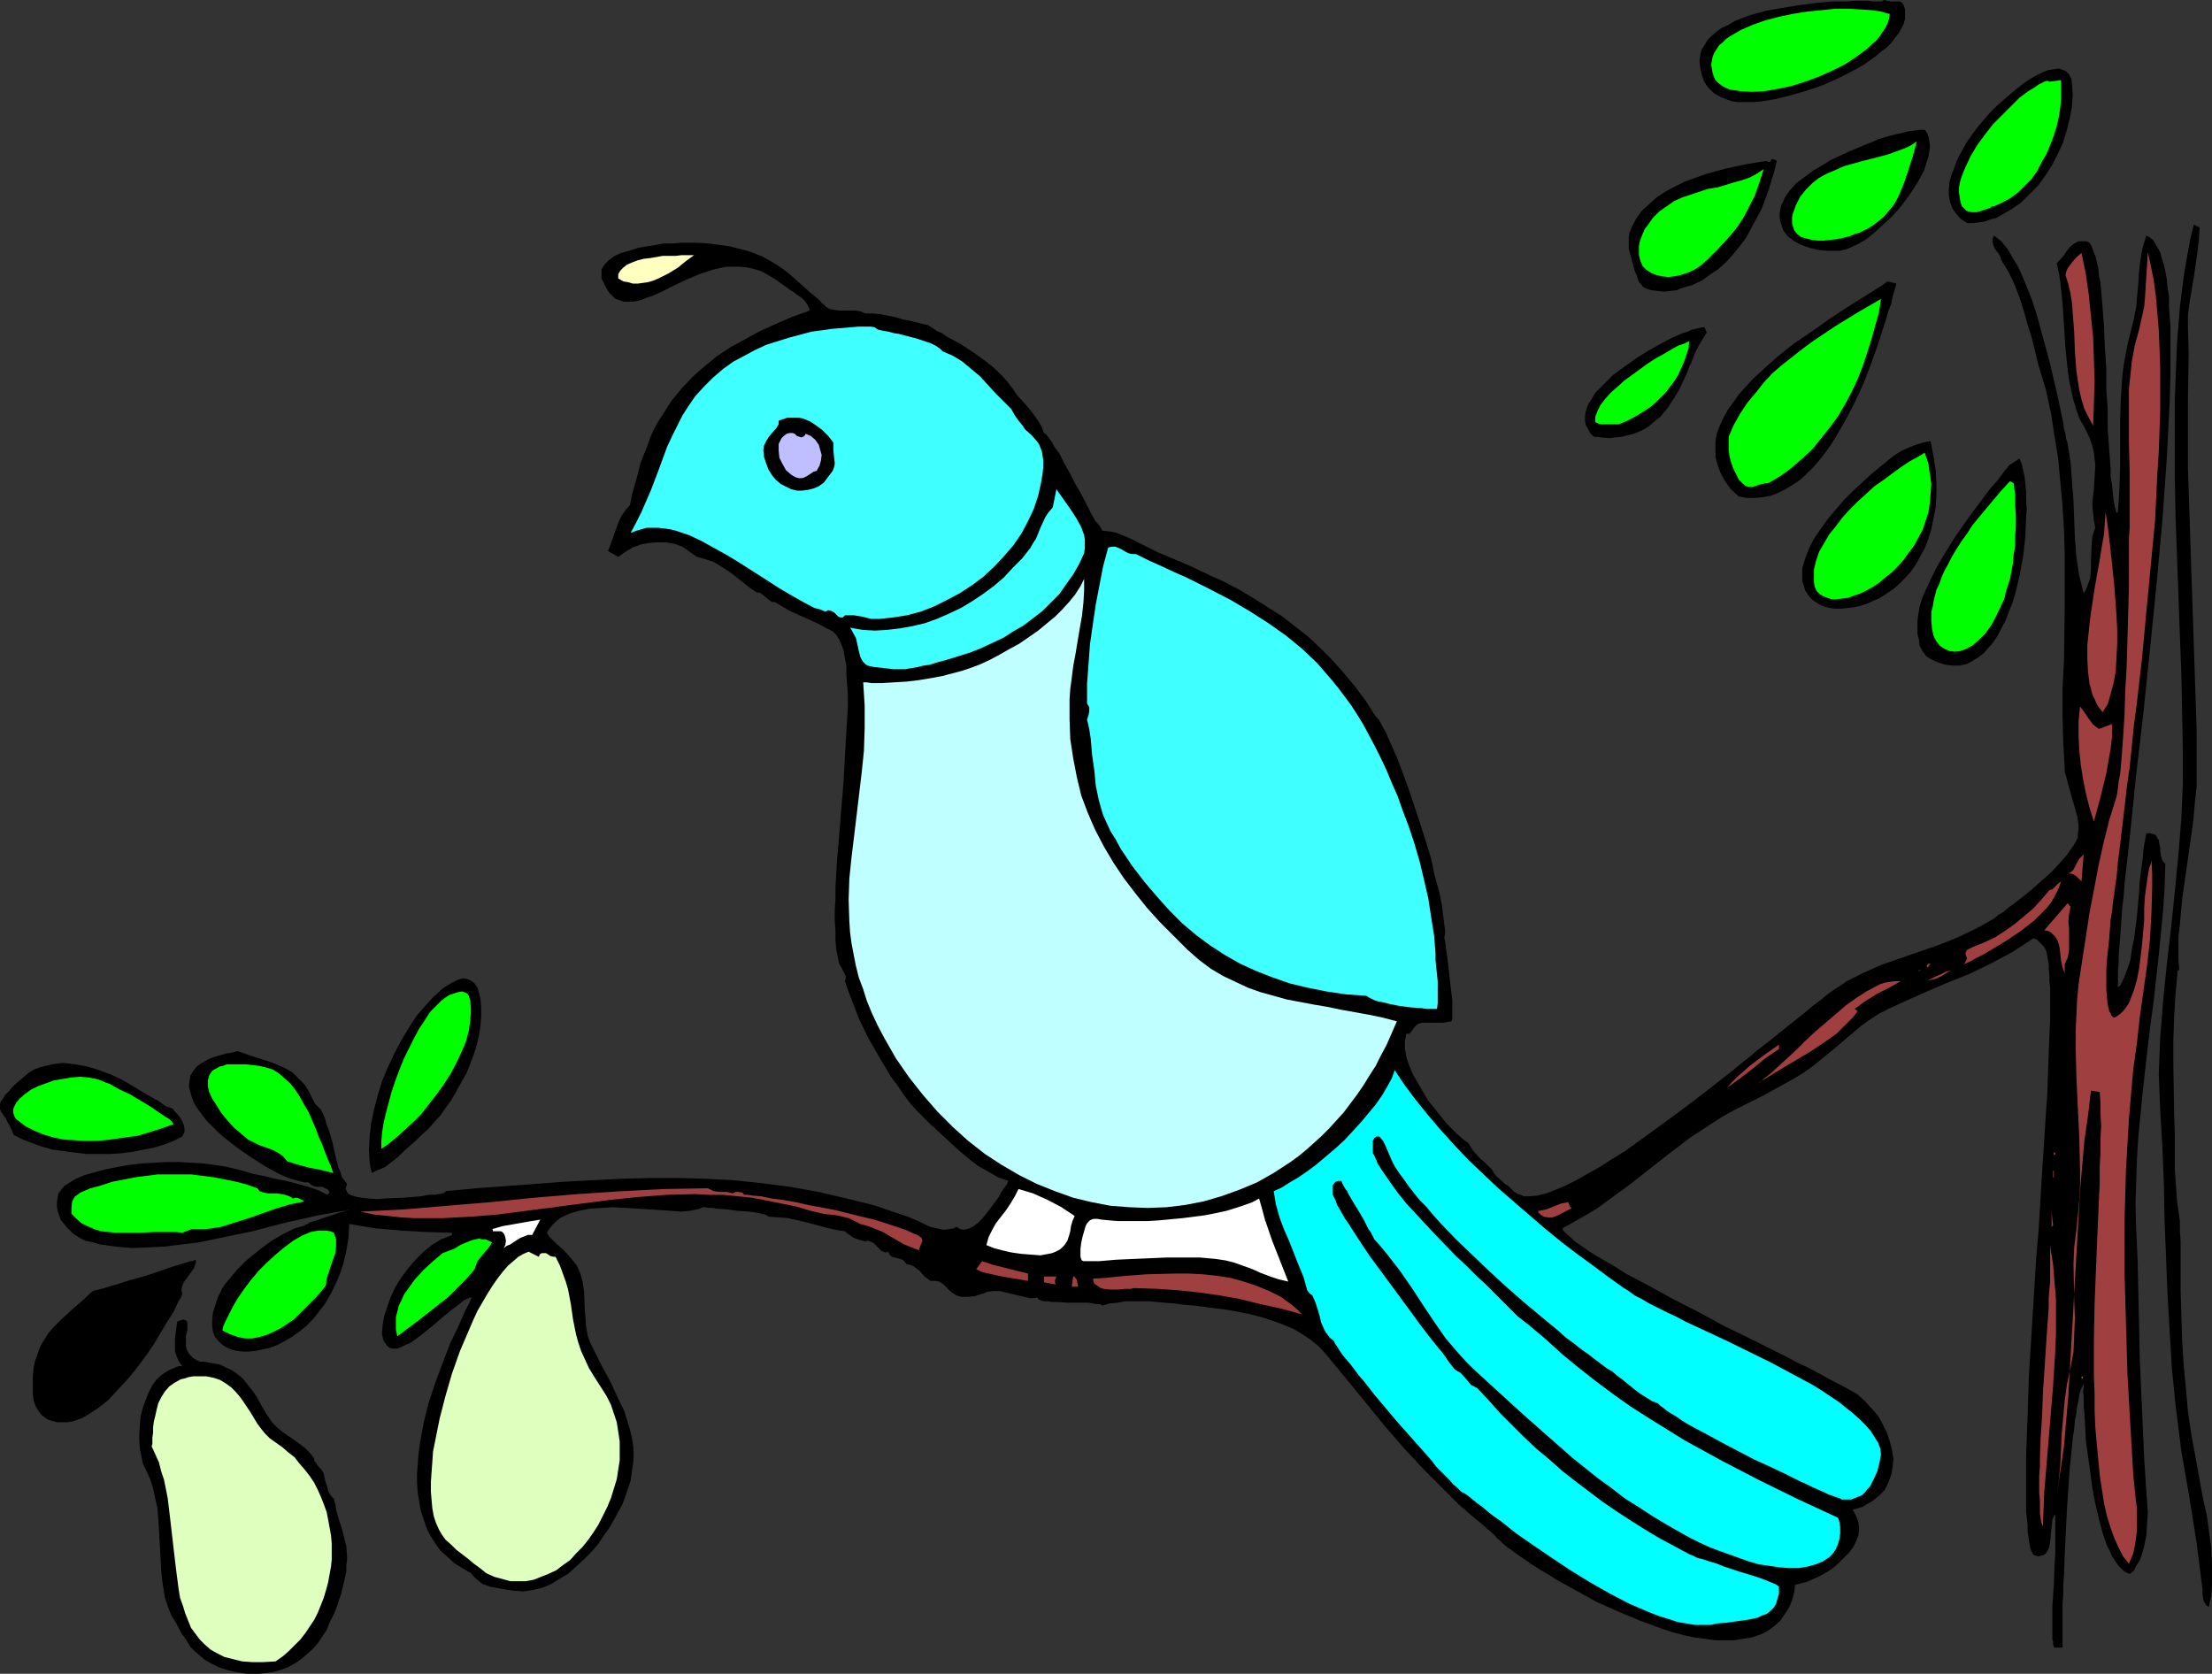
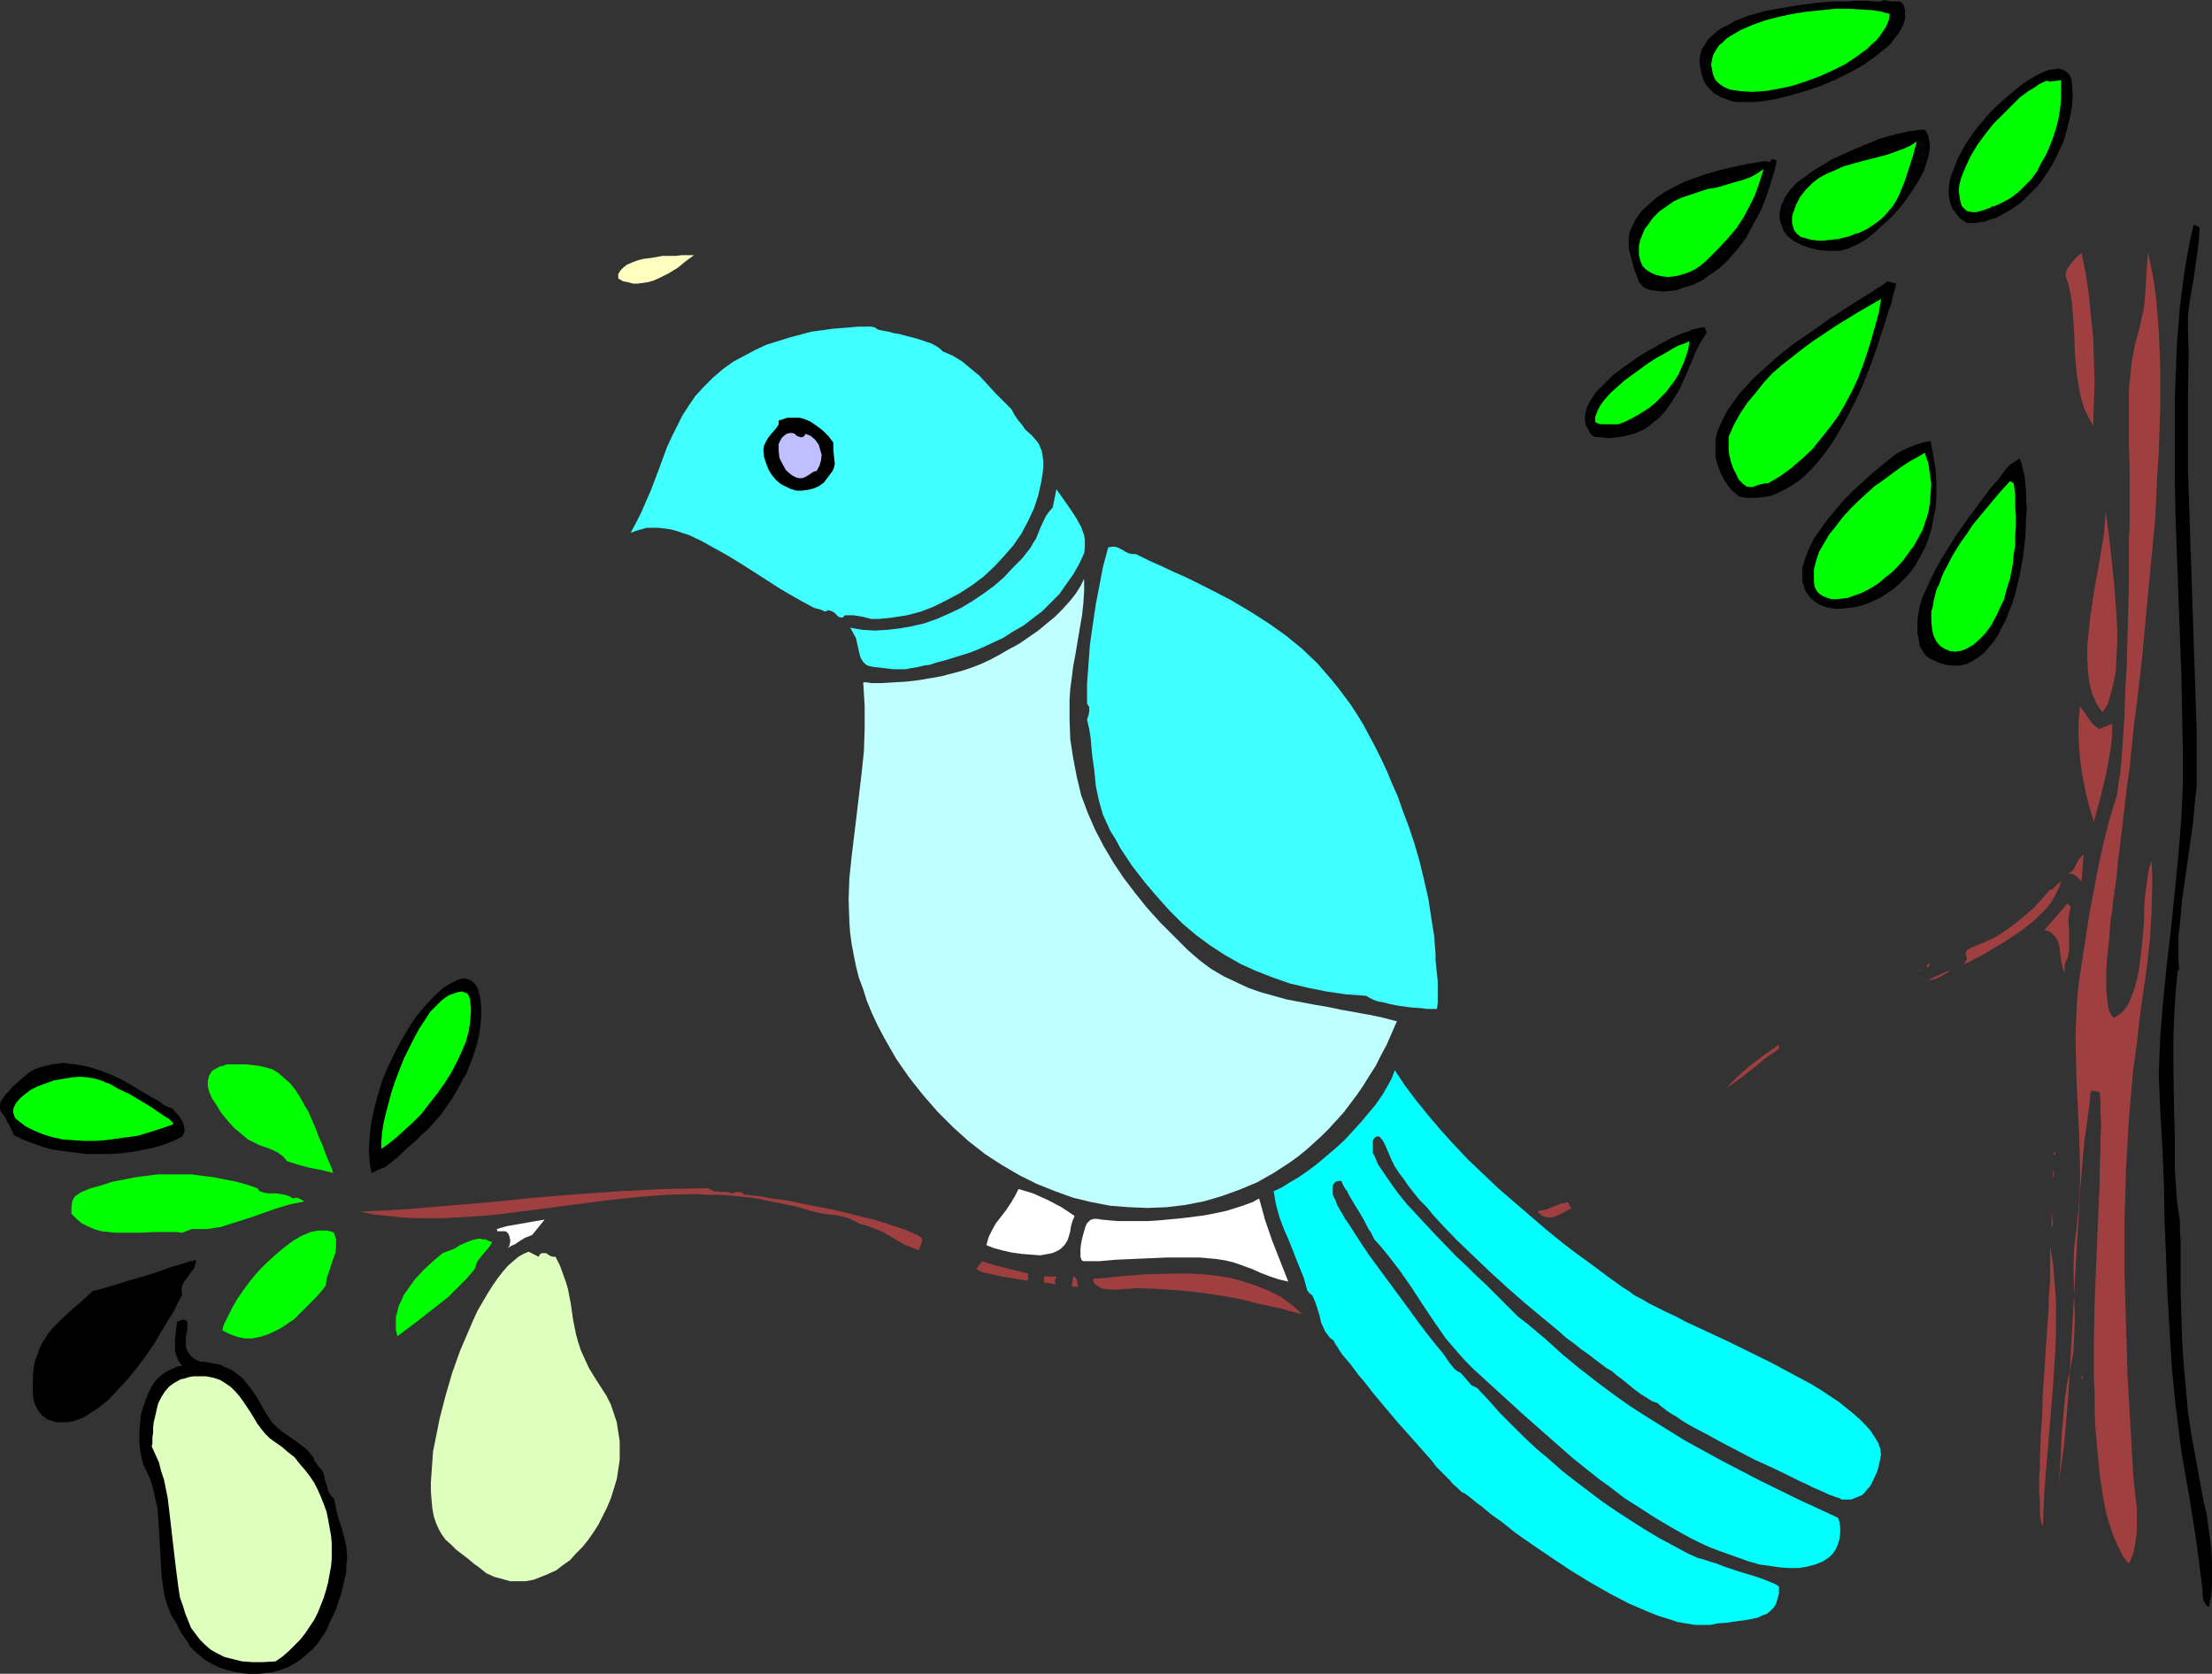
<svg xmlns="http://www.w3.org/2000/svg" xmlns:ns1="http://sodipodi.sourceforge.net/DTD/sodipodi-0.dtd" xmlns:ns2="http://www.inkscape.org/namespaces/inkscape" version="1.0" width="129.724mm" height="98.162mm" id="svg64" ns1:docname="Partridge in Pear Tree 4.wmf">
  <rect width="100%" height="100%" fill="#333333" stroke="none" />
  <ns1:namedview id="namedview64" pagecolor="#ffffff" bordercolor="#000000" borderopacity="0.25" ns2:showpageshadow="2" ns2:pageopacity="0.0" ns2:pagecheckerboard="0" ns2:deskcolor="#d1d1d1" ns2:document-units="mm" />
  <defs id="defs1">
    <pattern id="WMFhbasepattern" patternUnits="userSpaceOnUse" width="6" height="6" x="0" y="0" />
  </defs>
  <path style="fill:#000000;fill-opacity:1;fill-rule:evenodd;stroke:none" d="m 417.574,0 0.646,0.162 0.808,0.162 h 1.454 0.646 l 0.485,0.323 0.323,0.485 0.162,0.485 0.162,0.485 v 0.97 1.131 l -0.323,1.131 -0.485,0.97 -0.646,1.131 -0.808,0.97 -0.808,1.131 -0.97,0.97 -1.293,0.97 -1.131,0.97 -2.747,1.939 -2.909,1.616 -3.232,1.616 -3.394,1.454 -3.394,1.131 -3.394,0.97 -3.232,0.808 -3.07,0.485 -1.454,0.162 h -1.454 -1.293 -1.131 l -1.131,-0.162 -0.97,-0.323 -1.616,-0.646 -1.454,-0.808 -0.646,-0.646 -0.646,-0.646 -0.485,-0.646 -0.485,-0.808 -0.485,-1.454 -0.323,-1.616 -0.162,-1.293 0.162,-1.293 0.323,-1.293 0.646,-0.97 0.646,-1.131 0.97,-0.97 1.131,-0.97 1.131,-0.808 1.454,-0.646 1.293,-0.808 1.616,-0.646 1.778,-0.646 3.394,-0.97 3.717,-0.646 3.878,-0.646 3.717,-0.485 3.555,-0.323 h 3.394 l 1.616,-0.162 h 2.747 l 1.293,0.162 h 1.131 0.808 z" id="path1" />
  <path style="fill:#00ff00;fill-opacity:1;fill-rule:evenodd;stroke:none" d="m 418.867,3.07 -0.162,1.131 -0.323,0.97 -0.485,0.97 -0.646,0.97 -0.646,0.97 -0.808,0.97 -0.97,0.808 -0.97,0.97 -2.424,1.777 -2.424,1.616 -2.909,1.454 -2.909,1.293 -3.07,1.131 -3.07,0.97 -3.07,0.646 -2.909,0.485 -2.747,0.162 -2.586,-0.162 -1.131,-0.162 -1.131,-0.162 -1.131,-0.485 -0.808,-0.485 -0.646,-0.485 -0.646,-0.646 -0.323,-0.646 -0.323,-0.97 -0.162,-0.97 -0.162,-0.808 0.162,-0.97 0.162,-0.808 0.323,-0.808 0.485,-0.808 0.646,-0.97 0.808,-0.646 0.808,-0.808 0.97,-0.646 1.131,-0.646 1.131,-0.646 2.586,-1.131 2.747,-0.97 3.07,-0.808 3.07,-0.646 3.07,-0.485 3.232,-0.323 3.07,-0.323 h 3.07 l 2.747,0.162 2.424,0.162 1.131,0.162 0.97,0.162 0.97,0.323 z" id="path2" />
  <path style="fill:#000000;fill-opacity:1;fill-rule:evenodd;stroke:none" d="m 435.996,49.446 -1.454,-0.97 -0.97,-1.131 -0.808,-1.131 -0.485,-1.293 -0.323,-1.616 v -1.454 l 0.162,-1.616 0.485,-1.616 0.646,-1.616 0.646,-1.777 0.97,-1.777 0.97,-1.777 1.131,-1.616 1.293,-1.777 2.747,-3.232 1.454,-1.454 1.616,-1.454 3.07,-2.585 1.454,-1.131 1.454,-0.97 1.454,-0.808 1.293,-0.646 1.293,-0.485 1.131,-0.162 1.131,-0.162 0.97,0.323 0.646,0.323 0.646,0.646 0.485,0.97 0.162,1.131 0.162,2.424 -0.162,2.585 -0.485,2.585 -0.646,2.585 -0.808,2.747 -1.131,2.424 -1.293,2.585 -1.454,2.262 -1.616,2.262 -1.939,1.939 -1.939,1.939 -2.101,1.454 -2.262,1.293 -1.131,0.646 -1.293,0.323 -1.293,0.485 -1.293,0.162 -1.293,0.162 z" id="path3" />
  <path style="fill:#00ff00;fill-opacity:1;fill-rule:evenodd;stroke:none" d="m 456.843,17.775 v 1.939 1.939 l -0.162,2.101 -0.323,2.101 -0.485,2.101 -0.646,2.101 -0.808,2.101 -0.808,1.939 -1.131,1.939 -0.97,1.939 -1.293,1.777 -1.454,1.454 -1.454,1.454 -1.778,1.293 -1.778,0.97 -1.778,0.808 h -0.485 l -0.323,0.323 -0.97,0.323 -0.97,0.323 -1.131,0.323 h -0.97 l -0.808,-0.162 -0.485,-0.162 -0.323,-0.323 -0.323,-0.323 -0.323,-0.323 -0.323,-0.97 -0.162,-0.97 -0.162,-1.131 v -1.131 l 0.162,-0.97 0.323,-1.131 0.485,-1.293 0.485,-1.131 1.131,-2.424 1.454,-2.424 1.778,-2.424 1.778,-2.262 2.101,-2.101 1.939,-1.939 1.778,-1.777 1.939,-1.454 0.808,-0.485 0.808,-0.485 0.646,-0.485 0.646,-0.323 0.646,-0.323 0.485,-0.162 h 0.323 l 0.323,0.162 z" id="path4" />
  <path style="fill:#000000;fill-opacity:1;fill-rule:evenodd;stroke:none" d="m 426.624,28.763 0.485,0.646 0.323,0.808 0.162,0.808 0.162,0.97 v 0.808 l -0.162,0.97 -0.162,0.97 -0.323,0.97 -0.646,2.101 -1.131,2.101 -1.293,2.101 -1.454,2.101 -1.616,2.101 -1.778,1.939 -1.939,1.777 -1.778,1.616 -1.778,1.454 -1.939,1.131 -1.778,0.808 -0.808,0.323 -0.808,0.162 -0.646,0.162 h -0.808 -1.939 l -1.778,-0.162 -2.101,-0.485 -1.778,-0.646 -1.616,-0.808 -0.808,-0.646 -0.646,-0.485 -0.485,-0.646 -0.485,-0.646 -0.323,-0.97 -0.323,-0.97 -0.162,-0.97 v -0.97 l 0.162,-0.808 0.162,-0.808 0.485,-0.97 0.323,-0.808 1.131,-1.616 1.454,-1.616 1.778,-1.293 1.939,-1.454 1.939,-1.131 2.101,-1.293 2.101,-0.97 2.101,-0.97 1.939,-0.808 1.939,-0.808 1.616,-0.646 0.323,-0.162 0.323,-0.162 0.646,-0.162 0.97,-0.323 1.131,-0.323 1.293,-0.323 1.454,-0.323 1.293,-0.323 1.454,-0.162 1.131,-0.162 z" id="path5" />
  <path style="fill:#00ff00;fill-opacity:1;fill-rule:evenodd;stroke:none" d="m 424.846,31.348 -0.808,3.07 -0.97,3.07 -0.97,2.909 -1.131,2.747 -0.646,1.293 -0.808,1.293 -0.97,1.131 -0.97,1.131 -1.131,0.97 -1.293,0.97 -1.293,0.808 -1.616,0.808 -1.131,0.323 -1.131,0.485 -1.293,0.323 -1.454,0.323 -2.909,0.323 h -1.454 l -1.293,-0.162 -1.293,-0.323 -1.131,-0.323 -0.808,-0.646 -0.646,-0.808 -0.323,-0.97 -0.162,-0.646 v -0.646 -0.646 l 0.162,-0.808 0.323,-0.808 0.323,-0.97 0.485,-0.97 0.485,-0.97 1.293,-1.616 1.454,-1.454 1.454,-1.131 1.778,-0.97 1.939,-0.808 1.778,-0.808 4.04,-1.131 1.939,-0.485 3.717,-0.97 1.778,-0.646 1.778,-0.646 1.454,-0.646 z" id="path6" />
  <path style="fill:#000000;fill-opacity:1;fill-rule:evenodd;stroke:none" d="m 393.819,35.711 -0.485,2.101 -0.646,2.101 -0.646,2.101 -0.808,2.262 -0.808,2.101 -1.131,2.101 -1.131,2.101 -1.131,2.101 -1.454,1.939 -1.454,1.777 -1.454,1.616 -1.778,1.616 -1.939,1.293 -1.778,1.293 -2.101,0.97 -2.262,0.646 -1.131,0.485 -1.454,0.162 -1.454,0.162 -1.454,-0.162 -1.454,-0.162 -1.293,-0.485 -0.485,-0.323 -0.323,-0.485 -0.485,-0.485 -0.162,-0.485 -0.323,-0.97 -0.485,-1.131 -0.646,-2.424 -0.646,-2.424 v -1.293 -1.293 l 0.162,-0.97 0.485,-1.131 0.97,-1.939 1.293,-1.777 1.616,-1.454 1.616,-1.454 1.939,-1.293 2.101,-1.131 2.262,-1.131 2.262,-0.808 2.262,-0.808 2.262,-0.646 2.424,-0.646 2.262,-0.485 2.262,-0.485 1.939,-0.323 2.101,-0.323 h 0.323 l 0.323,0.162 h 0.323 l 0.323,-0.162 v -0.323 h 0.162 l 0.162,-0.162 0.323,0.162 h 0.323 z" id="path7" />
  <path style="fill:#000000;fill-opacity:1;fill-rule:evenodd;stroke:none" d="m 487.547,50.416 -0.162,2.747 -0.323,2.747 -0.808,5.656 -0.97,5.656 -0.323,2.747 v 2.585 l 0.162,5.494 -0.162,10.503 v 5.494 9.695 l 0.323,9.857 0.646,19.391 0.646,19.391 0.323,9.695 v 9.695 2.585 l -0.323,2.747 -0.485,5.332 -1.616,11.311 -0.808,5.656 -0.485,5.494 -0.323,2.585 v 2.585 2.585 l 0.162,2.424 h -0.323 l -0.485,5.171 -0.323,5.332 -0.162,5.171 v 5.171 l 0.162,10.342 0.162,5.171 v 5.332 2.262 l 0.162,2.424 0.323,4.686 0.646,4.524 v 2.262 l 0.162,2.262 v 5.494 5.494 l 0.162,5.332 0.162,5.332 0.323,5.332 0.485,5.171 0.485,5.494 0.808,5.494 0.646,3.393 0.646,3.555 1.293,7.11 0.808,3.555 0.485,3.555 0.485,3.555 0.162,3.393 v 0.97 1.293 2.585 l -0.162,2.585 -0.323,1.131 -0.162,1.131 -0.485,-0.162 -0.323,-0.485 -0.323,-0.485 -0.162,-0.485 -0.162,-1.131 v -1.131 l -0.646,-5.009 -0.646,-5.171 -1.616,-10.18 -1.778,-10.18 -0.646,-5.171 -0.646,-5.171 -0.808,-8.079 -0.485,-8.079 -0.485,-8.241 -0.323,-8.241 -0.323,-8.079 -0.162,-8.241 -0.323,-8.079 -0.485,-8.241 -0.162,-4.04 -0.162,-4.04 0.162,-4.04 0.162,-4.04 0.646,-8.079 0.808,-8.079 0.97,-8.241 0.808,-7.918 0.808,-8.241 0.646,-8.079 0.162,-3.717 0.162,-3.717 v -3.878 -4.04 l -0.162,-8.079 -0.162,-8.403 -0.323,-8.564 -0.323,-8.726 -0.646,-17.613 -0.162,-8.726 v -8.726 -8.564 l 0.323,-8.403 0.162,-4.04 0.323,-4.04 0.323,-4.04 0.485,-3.878 0.485,-3.717 0.646,-3.717 0.646,-3.555 0.808,-3.393 z" id="path8" />
-   <path style="fill:#000000;fill-opacity:1;fill-rule:evenodd;stroke:none" d="m 461.852,131.533 0.485,-0.808 0.323,-0.808 0.646,-1.777 0.162,-1.939 v -1.939 l 0.162,-3.717 0.162,-1.777 0.646,-1.777 -0.323,-1.616 -0.162,-1.454 -0.162,-1.454 v -1.454 l 0.323,-2.585 0.162,-2.747 0.162,-2.585 -0.162,-1.293 -0.162,-1.454 -0.323,-1.454 -0.485,-1.454 -0.646,-1.454 -0.808,-1.616 -0.97,-1.616 -0.646,-1.939 -0.646,-2.101 -0.485,-2.101 -0.485,-2.262 -0.323,-2.424 -0.485,-4.848 -0.323,-5.009 -0.323,-4.848 -0.485,-4.686 -0.323,-2.101 -0.485,-2.101 0.808,-0.808 0.808,-0.97 0.646,-0.97 0.808,-0.97 0.808,-0.646 0.97,-0.485 h 0.646 0.485 0.646 l 0.646,0.323 0.485,0.808 0.323,0.97 0.485,1.131 0.323,1.293 0.323,1.454 0.162,1.616 0.323,1.616 0.162,1.777 0.162,1.939 0.162,1.939 0.323,4.201 0.162,4.363 0.323,4.686 v 4.524 l 0.323,4.686 v 4.524 l 0.323,4.363 0.323,4.201 v 1.777 l 0.323,1.939 0.162,1.777 0.162,1.454 0.323,1.616 0.323,1.293 0.323,-0.323 0.323,-5.009 0.162,-5.171 V 93.236 l 0.162,-5.009 0.323,-4.848 0.323,-2.585 0.485,-2.585 0.485,-2.424 0.646,-2.585 0.646,-2.585 0.485,-2.585 0.485,-5.332 0.162,-2.585 0.323,-2.747 0.485,-2.585 0.808,-2.585 0.808,0.485 0.646,0.485 0.485,0.808 0.485,0.808 0.646,1.131 0.323,1.293 0.485,1.454 0.323,1.454 0.323,1.777 0.162,1.777 0.323,1.939 v 2.262 l 0.162,2.262 0.162,2.262 v 2.585 5.332 2.747 l -0.162,5.817 -0.323,6.302 -0.323,6.464 -0.485,6.787 -0.485,6.787 -0.646,7.11 -0.646,7.11 -1.454,14.381 -1.454,14.058 -0.808,6.948 -0.808,6.787 -0.646,6.464 -0.646,6.302 -0.646,5.817 -0.323,2.909 -0.323,2.747 -0.162,2.585 -0.323,2.585 -0.162,2.262 -0.162,2.262 -0.162,2.262 -0.162,1.939 -0.162,1.939 v 1.777 l -0.162,1.616 v 1.454 1.293 0.97 l 0.485,-0.323 0.323,-0.646 0.323,-0.646 0.323,-0.646 0.646,-1.777 0.646,-1.939 0.323,-2.262 0.485,-2.424 0.323,-2.424 0.323,-2.585 0.485,-5.332 0.162,-2.585 0.323,-2.585 0.323,-2.262 0.162,-2.101 0.323,-1.939 0.323,-1.616 h 0.808 l 0.646,0.162 0.485,0.162 0.323,0.323 0.162,0.485 0.323,0.323 0.162,1.131 0.162,0.646 v 0.646 l 0.162,1.131 0.323,1.131 0.323,0.323 0.323,0.323 -0.162,5.171 -0.323,5.009 -0.97,10.018 -1.131,10.18 -0.646,4.848 -0.646,5.171 -1.131,10.018 -0.97,10.018 -0.323,5.009 -0.162,5.171 -0.162,5.009 0.162,5.171 0.323,7.271 0.162,7.271 0.323,14.705 0.646,14.543 0.323,7.271 0.485,7.433 0.162,2.101 0.162,2.424 -0.162,2.424 -0.162,2.585 -0.485,2.424 -0.646,2.262 -0.485,1.131 -0.646,0.97 -0.485,0.97 -0.808,0.808 -0.646,-0.162 -0.808,-0.485 -0.646,-0.646 -0.646,-0.646 -0.646,-0.97 -0.646,-0.97 -0.485,-1.131 -0.646,-1.293 -0.485,-1.293 -0.485,-1.454 -0.808,-3.07 -0.808,-3.393 -0.646,-3.393 -0.485,-3.555 -0.485,-3.555 -0.485,-3.393 -0.162,-3.232 -0.162,-2.909 -0.162,-1.454 v -1.131 -1.293 l -0.162,-0.97 0.162,-0.97 v -0.808 l -0.323,0.646 -0.323,0.646 -0.323,1.131 -0.162,1.131 -0.323,1.454 -0.162,1.454 -0.323,1.616 -0.162,1.939 -0.323,1.939 -0.162,2.101 -0.485,4.363 -0.323,4.686 -0.323,4.848 -0.485,9.695 -0.162,4.686 -0.162,2.262 v 2.101 l -0.162,1.939 v 1.939 7.11 0.808 h -1.939 v -0.323 l -0.162,-0.323 v -0.646 l -0.162,-0.485 v -1.454 -1.777 -1.939 -2.262 l 0.323,-4.524 0.162,-4.848 0.162,-2.262 v -2.262 -1.939 -1.939 -1.454 -1.131 l -0.323,0.485 -0.323,0.646 -0.162,1.616 -0.162,1.616 -0.162,1.777 -0.162,0.808 -0.162,0.646 -0.323,0.646 -0.323,0.485 -0.485,0.323 -0.646,0.162 -0.646,0.162 -0.97,-0.323 -0.323,-0.646 -0.323,-0.646 -0.162,-0.808 -0.162,-0.97 -0.162,-1.131 -0.162,-1.131 v -1.293 l -0.162,-1.454 -0.162,-1.454 v -1.454 -3.393 -3.717 -4.04 l 0.162,-4.201 0.162,-4.524 0.162,-4.686 0.162,-4.848 0.323,-5.009 0.323,-5.171 0.646,-10.503 0.323,-5.171 0.485,-5.494 0.646,-10.503 0.323,-5.171 0.323,-5.009 0.323,-5.009 0.323,-4.686 0.162,-4.524 0.162,-4.363 0.162,-4.201 0.162,-3.717 v -6.787 l -0.162,-1.454 v -1.293 l -0.162,-1.293 v -1.131 l -0.323,-1.777 -0.162,-0.97 -0.323,-0.808 -0.485,-0.646 -0.646,-0.646 -0.646,-0.646 -0.808,-0.323 -2.424,1.616 -2.262,1.454 -2.424,1.293 -2.424,1.293 -4.686,2.262 -4.848,1.939 -4.525,1.939 -4.363,1.939 -4.202,1.939 -1.939,0.97 -1.778,1.131 -2.262,1.616 -2.101,1.777 -4.202,3.555 -4.363,3.555 -2.262,1.616 -2.424,1.454 -3.232,1.777 -3.232,1.777 -3.232,1.616 -3.232,1.616 -2.586,1.454 -2.262,1.454 -4.686,3.07 -4.686,3.555 -4.525,3.555 -4.525,3.555 -4.686,3.393 -2.424,1.777 -2.424,1.454 -2.586,1.454 -2.586,1.454 0.162,0.485 0.646,0.646 0.97,0.808 0.97,0.97 1.454,0.97 1.616,1.131 1.778,1.131 1.939,1.131 2.262,1.293 2.262,1.454 2.424,1.293 2.747,1.454 5.333,2.909 5.656,2.909 5.656,3.07 5.656,2.747 5.494,2.747 2.586,1.293 2.424,1.293 2.424,1.131 2.101,1.131 2.101,1.131 1.778,0.97 1.616,0.808 1.454,0.808 1.131,0.646 0.808,0.485 1.616,1.454 1.454,1.616 1.454,1.616 0.97,1.777 0.97,1.939 0.646,1.939 0.485,1.939 0.323,1.939 -0.162,1.777 -0.323,1.777 -0.646,1.777 -0.808,1.616 -1.293,1.293 -0.808,0.646 -0.808,0.646 -0.97,0.485 -0.97,0.646 -1.131,0.323 -1.131,0.323 0.485,0.808 0.323,0.646 0.485,1.293 0.162,1.454 -0.162,1.454 -0.485,1.293 -0.646,1.293 -0.97,1.293 -1.131,1.131 -1.131,1.131 -1.293,1.131 -1.454,0.97 -1.454,0.808 -1.454,0.646 -1.454,0.646 -1.293,0.323 -1.293,0.323 -0.162,1.616 -0.485,1.777 -0.646,1.616 -0.97,1.454 -0.97,1.454 -1.454,1.293 -1.293,0.97 -1.616,0.808 -1.939,0.646 -1.939,0.323 -1.939,0.323 h -2.101 -2.262 l -2.262,-0.323 -2.424,-0.323 -2.262,-0.485 -2.424,-0.646 -2.424,-0.808 -4.848,-1.777 -5.01,-2.101 -4.686,-2.101 -4.363,-2.424 -4.363,-2.424 -1.778,-1.131 -1.939,-1.131 -1.778,-1.131 -1.616,-1.131 -1.454,-0.97 -1.293,-0.97 -1.131,-0.808 -0.97,-0.808 -0.646,-0.646 -0.646,-0.485 -0.323,-0.485 -0.162,-0.162 -2.747,-2.424 -2.747,-2.262 -2.586,-2.262 -2.424,-2.424 -4.848,-4.848 -4.525,-4.848 -4.363,-5.009 -4.202,-5.171 -4.363,-5.332 -4.525,-5.494 -1.616,-1.777 -1.778,-1.454 -1.939,-1.293 -1.939,-1.131 -2.262,-0.97 -2.262,-0.808 -2.424,-0.808 -2.424,-0.646 -5.01,-0.97 -5.01,-0.646 -2.424,-0.323 -2.262,-0.162 -2.262,-0.323 -2.262,-0.162 -3.394,-0.323 h -3.555 -1.616 l -1.778,0.323 -1.778,0.162 -1.616,0.485 -0.485,-0.323 h -0.646 l -0.97,-0.162 -0.97,-0.162 h -2.262 -2.424 l -2.262,-0.162 h -1.131 l -0.97,-0.162 h -0.808 l -0.646,-0.162 -0.646,-0.323 -0.162,-0.323 -1.454,0.162 -1.454,-0.323 -2.747,-0.646 -1.293,-0.323 -1.454,-0.323 h -1.293 l -1.454,0.162 -0.646,0.323 -0.646,0.162 -1.454,0.485 -1.616,0.162 h -0.808 -0.646 l -0.97,-0.323 -0.808,-0.485 -0.808,-0.646 -0.808,-0.808 -0.646,-0.646 -0.808,-0.485 -0.97,-0.162 h -0.485 -0.485 l -0.646,-0.485 -0.646,-0.485 -1.131,-1.293 -0.646,-0.485 -0.646,-0.485 -0.808,-0.323 -0.808,-0.162 -0.323,-0.485 -0.485,-0.485 -1.131,-0.323 -0.646,-0.162 -0.646,-0.162 -0.485,-0.485 -0.323,-0.646 -0.323,0.162 h -0.323 l -0.808,-0.323 -0.485,-0.485 -0.485,-0.485 -0.646,-0.646 -0.485,-0.323 -0.808,-0.323 h -0.323 l -0.323,0.162 -1.293,-0.323 -1.293,-0.485 -0.97,-0.646 -0.485,-0.323 -0.485,-0.485 -2.101,-0.323 -2.101,-0.485 -4.202,-1.131 -2.101,-0.485 -2.101,-0.485 -2.101,-0.162 -2.262,-0.162 -0.162,-0.162 -0.646,-0.323 -0.646,-0.162 -0.808,-0.162 -0.97,-0.162 -1.131,-0.162 -2.424,-0.162 -2.424,-0.323 -2.262,-0.162 -0.97,-0.162 h -0.97 l -0.646,-0.162 h -0.485 l -0.646,0.323 -0.646,0.162 -0.808,0.162 -0.808,0.162 -1.939,0.162 -2.101,-0.162 -2.424,-0.162 -2.424,-0.162 -5.333,-0.323 -2.747,-0.162 -2.586,0.162 -2.586,0.162 -2.424,0.485 -1.131,0.323 -0.97,0.323 -1.131,0.485 -0.97,0.485 -0.808,0.646 -0.808,0.808 -0.646,0.808 -0.646,0.97 0.485,0.808 0.646,0.646 0.97,0.97 1.131,0.97 1.131,1.131 1.131,1.293 1.131,1.454 0.808,1.777 0.485,1.777 0.323,2.101 0.162,4.04 0.162,1.939 0.162,2.101 0.323,1.777 0.646,1.777 2.262,4.524 1.131,2.101 1.131,2.101 1.939,4.201 0.97,1.939 0.646,2.101 0.646,2.101 0.485,2.101 0.323,2.262 v 2.262 l -0.323,2.262 -0.323,2.424 -0.808,2.424 -0.97,2.747 -0.97,1.777 -0.97,1.777 -1.131,1.939 -1.293,1.777 -1.293,1.939 -1.454,1.616 -1.616,1.616 -1.778,1.616 -1.616,1.454 -1.939,1.131 -1.778,1.131 -1.939,0.808 -2.101,0.485 -2.101,0.323 -2.262,-0.162 -2.101,-0.323 -0.97,-0.162 -0.808,-0.162 -0.97,-0.162 -0.97,-0.323 -0.97,-0.323 -0.808,-0.646 -0.97,-0.808 -0.808,-0.97 -1.939,-1.131 -1.778,-1.131 -1.616,-1.454 -1.454,-1.293 -1.131,-1.616 -1.131,-1.777 -0.808,-1.616 -0.646,-1.939 -0.646,-1.939 -0.323,-1.939 -0.323,-1.939 -0.162,-2.101 v -2.262 l 0.162,-2.101 0.162,-2.262 0.323,-2.262 0.808,-4.524 1.131,-4.524 1.454,-4.363 1.616,-4.363 1.616,-4.201 1.778,-3.717 1.616,-3.717 0.808,-1.454 0.646,-1.616 -0.808,0.323 -0.97,0.485 -0.97,0.808 -1.131,0.808 -2.424,1.939 -2.424,2.101 -2.424,1.939 -1.293,0.97 -1.131,0.808 -1.131,0.485 -0.97,0.485 -0.97,0.323 h -0.808 l -0.646,-0.162 -0.485,-0.323 -0.323,-0.323 -0.323,-0.485 -0.323,-0.485 -0.162,-0.646 -0.162,-0.646 v -0.646 l 0.162,-1.777 0.323,-1.777 0.646,-1.939 0.808,-2.262 0.97,-2.101 1.293,-2.101 1.454,-1.939 1.616,-1.939 1.778,-1.777 1.939,-1.616 2.101,-1.293 1.293,-0.485 1.131,-0.485 v 0 -0.485 l -5.656,-0.162 -5.656,-0.323 -5.656,-0.485 -5.818,-0.97 -0.162,3.07 -0.485,2.909 -0.646,2.747 -0.808,2.424 -0.97,2.262 -1.131,2.262 -1.131,1.939 -1.454,1.939 -1.293,1.616 -1.454,1.454 -1.616,1.293 -1.616,1.131 -1.616,0.97 -1.616,0.808 -1.616,0.646 -1.616,0.323 -1.454,0.323 -1.616,0.162 h -1.293 l -1.454,-0.162 -1.131,-0.323 -1.131,-0.485 -0.97,-0.646 -0.808,-0.808 -0.646,-0.808 -0.485,-1.131 -0.162,-1.293 v -1.293 l 0.162,-1.616 0.485,-1.616 0.646,-1.939 0.97,-1.939 0.646,-0.97 0.808,-0.97 0.808,-0.97 0.97,-1.131 2.262,-2.262 2.586,-2.101 2.586,-1.939 2.747,-1.616 1.293,-0.646 1.293,-0.646 1.131,-0.323 1.131,-0.323 0.162,-0.162 0.485,-0.162 0.323,-0.323 0.646,-0.162 1.454,-0.485 3.394,-1.131 1.454,-0.485 0.808,-0.162 0.485,-0.323 h 0.485 0.162 l -3.232,0.485 -3.555,0.646 -3.555,0.808 -3.717,0.808 -3.717,0.97 -3.717,0.97 -7.757,1.616 -3.878,0.808 -3.878,0.485 -3.878,0.485 -3.555,0.162 -3.717,0.162 -3.555,-0.323 -3.555,-0.485 -1.616,-0.485 -1.616,-0.323 -0.97,-0.485 -0.808,-0.485 -0.97,-0.646 -0.646,-0.646 -0.808,-0.808 -0.646,-0.808 -0.646,-0.808 -0.323,-0.97 -0.323,-0.97 -0.162,-0.97 v -0.97 l 0.162,-0.97 0.162,-0.97 0.646,-0.808 0.646,-0.808 0.97,-0.646 1.616,-0.97 1.939,-0.808 2.262,-0.646 2.424,-0.646 2.424,-0.485 2.747,-0.485 2.747,-0.323 2.747,-0.162 2.747,-0.162 h 2.909 l 2.586,0.162 2.747,0.162 2.424,0.323 2.262,0.323 2.101,0.485 1.939,0.485 2.101,0.646 2.424,0.485 2.586,0.646 2.586,0.485 2.424,0.646 2.424,0.646 2.262,0.808 1.939,0.97 0.485,-0.485 -0.162,-0.323 -0.162,-0.323 -0.646,-0.323 -0.646,-0.323 H 70.781 70.134 l -0.646,-0.162 -0.646,-0.323 -0.485,-0.485 h -0.808 l -0.808,-0.162 -1.131,-0.323 -1.131,-0.323 -1.293,-0.485 -1.454,-0.646 -1.454,-0.808 -1.454,-0.808 -3.07,-1.939 -3.07,-2.101 -3.07,-2.424 -1.293,-1.131 -1.293,-1.293 -1.293,-1.293 -0.97,-1.293 -0.97,-1.293 -0.808,-1.293 -0.485,-1.293 -0.323,-1.131 -0.323,-1.293 0.162,-1.131 0.162,-1.131 0.646,-1.131 0.808,-0.97 1.131,-0.808 1.454,-0.808 0.808,-0.323 0.97,-0.323 1.131,-0.323 1.131,-0.323 1.131,-0.162 1.293,-0.323 1.454,0.485 1.293,0.485 2.586,0.808 2.424,0.808 2.262,0.97 0.97,0.485 1.131,0.646 0.808,0.808 0.97,0.97 0.97,0.97 0.808,1.293 0.646,1.293 0.808,1.616 0.646,0.646 0.646,0.646 0.485,0.97 0.485,1.131 0.323,1.293 0.485,1.131 0.808,2.747 0.646,2.909 0.646,2.585 0.485,1.131 0.323,1.131 0.646,0.808 0.485,0.646 -0.162,0.646 -0.162,0.323 0.162,0.485 0.162,0.323 0.162,0.323 0.485,0.323 0.485,0.162 0.485,0.162 1.454,0.323 1.616,0.162 1.939,0.162 1.939,-0.162 4.04,-0.162 2.101,-0.162 1.778,-0.162 1.616,-0.323 h 1.454 l 0.646,-0.162 h 0.485 l 0.323,-0.162 h 0.323 l 0.646,-0.485 6.787,-0.646 6.626,-0.485 6.626,-0.485 6.302,-0.485 6.302,-0.323 6.302,-0.323 6.302,-0.162 h 6.141 l 6.141,0.162 6.141,0.323 6.141,0.646 6.302,0.808 6.302,1.131 6.302,1.454 6.464,1.616 3.232,1.131 3.394,1.131 1.293,0.485 1.454,0.646 2.747,1.293 1.454,0.323 1.454,0.323 1.454,-0.162 0.808,-0.162 0.646,-0.323 0.808,0.485 0.808,0.162 0.808,-0.162 0.808,-0.323 0.808,-0.485 0.808,-0.646 0.808,-0.808 0.808,-0.97 1.454,-1.939 1.454,-1.939 0.485,-0.97 0.646,-0.97 0.646,-0.808 0.162,-0.485 0.162,-0.323 -2.262,-0.808 -2.262,-1.293 -2.262,-1.293 -2.101,-1.616 -2.101,-1.777 -2.101,-1.939 -4.202,-3.878 -1.454,-1.454 -1.616,-1.616 -1.454,-1.616 -1.454,-1.939 -1.293,-1.939 -1.454,-1.939 -2.586,-4.363 -2.424,-4.201 -2.101,-4.363 -0.808,-2.101 -0.808,-2.101 -0.808,-2.101 -0.646,-1.939 0.162,-0.485 v -0.646 l -0.485,-0.97 -0.485,-0.97 -0.485,-0.808 -0.323,-1.616 -0.323,-1.616 -0.162,-1.939 v -2.101 l -0.162,-2.262 v -2.424 l 0.162,-2.424 v -2.585 l 0.162,-2.747 0.162,-2.909 0.485,-5.656 0.485,-5.979 0.485,-5.979 0.323,-5.817 0.323,-5.656 0.162,-2.747 0.162,-2.424 v -2.585 l -0.162,-2.262 -0.162,-2.262 v -1.939 l -0.323,-1.777 -0.323,-1.777 -0.485,-1.293 -0.485,-1.131 -0.646,-0.97 -0.808,-0.808 -1.616,-0.808 -1.454,-0.808 -3.232,-1.454 -3.232,-1.454 -1.616,-0.97 -1.616,-0.97 h -0.646 l -0.485,-0.323 -0.808,-0.646 -0.97,-0.808 -0.485,-0.323 h -0.646 l -1.616,-1.131 -1.454,-1.131 -1.616,-1.293 -1.454,-1.131 -1.778,-1.131 -1.616,-0.97 -1.939,-0.646 -1.778,-0.485 -3.232,-2.262 -1.778,-0.646 -1.939,-0.323 h -1.778 l -1.939,0.162 -1.778,0.323 -1.778,0.646 -1.616,0.97 -1.616,1.131 -2.262,-1.293 0.485,-1.293 0.485,-1.293 0.97,-2.747 0.485,-1.293 0.646,-1.293 0.808,-1.131 0.97,-1.131 0.485,-2.424 0.646,-2.262 0.646,-2.262 0.485,-2.101 0.808,-2.101 0.808,-1.939 0.646,-1.939 0.808,-1.777 0.97,-1.777 0.97,-1.454 1.939,-3.07 2.262,-2.747 2.424,-2.585 2.586,-2.262 2.747,-2.262 2.909,-1.939 3.232,-1.777 3.232,-1.777 3.555,-1.616 3.717,-1.616 4.04,-1.454 -0.485,-1.131 -0.646,-0.97 -0.646,-0.646 -0.97,-0.646 -0.808,-0.646 -0.808,-0.485 -1.778,-1.293 -1.616,-1.131 -1.616,-0.97 -1.454,-0.808 -1.616,-0.485 -1.454,-0.323 -1.616,-0.162 h -1.454 -1.616 l -1.454,0.323 -1.454,0.323 -2.909,0.97 -2.747,1.131 -2.747,1.293 -2.586,1.293 -2.424,1.131 -1.131,0.323 -1.131,0.485 -1.131,0.323 -1.131,0.162 h -0.97 -0.808 l -0.97,-0.323 -0.97,-0.323 -0.646,-0.646 -0.808,-0.808 -0.646,-1.131 -0.646,-1.293 -0.323,-0.646 V 61.08 60.434 59.788 l 0.323,-0.646 0.323,-0.485 0.485,-0.485 0.485,-0.485 1.293,-0.97 1.454,-0.646 1.778,-0.485 1.939,-0.646 1.939,-0.323 1.939,-0.323 1.939,-0.323 h 1.939 l 1.616,-0.162 h 1.616 1.131 0.97 l 2.586,0.162 2.424,0.323 2.262,0.323 1.939,0.485 1.939,0.485 1.778,0.646 1.616,0.646 1.454,0.808 1.616,0.97 1.454,0.97 1.454,1.131 1.454,1.293 1.454,1.293 1.616,1.454 1.778,1.454 1.778,1.777 0.808,0.485 0.97,0.162 1.131,0.162 h 1.131 2.424 l 1.131,0.162 1.131,0.485 h 1.778 l 1.616,0.162 3.232,0.646 1.616,0.485 1.616,0.323 1.939,0.485 2.101,0.485 0.97,0.646 0.97,0.646 1.131,0.485 1.131,0.808 2.747,1.454 2.747,1.777 2.747,1.939 1.454,1.131 1.293,1.131 1.293,1.293 1.131,1.293 1.131,1.454 0.97,1.454 1.778,1.939 1.616,1.939 1.454,2.101 0.646,1.131 0.485,1.293 0.485,0.323 0.646,0.808 0.646,0.97 0.646,1.131 0.97,1.293 0.808,1.616 1.778,3.232 0.97,1.939 0.97,1.616 1.778,3.393 0.808,1.616 0.808,1.454 0.97,1.131 0.646,1.131 1.616,0.162 1.616,0.323 3.07,1.293 3.232,1.616 2.909,1.454 3.878,1.616 3.717,1.616 3.394,1.616 3.555,1.616 3.394,1.777 3.232,1.939 3.07,1.939 3.07,1.939 2.909,2.262 2.909,2.262 2.747,2.585 2.586,2.585 2.586,2.909 2.424,2.909 2.424,3.232 2.262,3.555 0.646,0.646 0.485,0.808 0.485,0.97 0.646,1.131 0.485,1.131 0.646,1.454 0.646,1.454 0.646,1.454 1.293,3.393 1.293,3.555 1.293,3.878 1.293,3.878 1.293,4.04 1.131,3.717 0.808,3.878 0.97,3.393 0.323,1.616 0.323,1.616 0.162,1.454 0.162,1.293 0.162,1.293 0.162,1.131 v 0.97 l -0.162,0.808 0.162,0.808 0.162,1.131 0.162,1.131 0.162,1.131 0.323,2.747 0.323,2.909 0.323,2.747 0.162,1.293 v 1.131 2.101 0.808 l -0.162,0.646 -0.97,0.162 -0.808,0.162 h -3.878 -0.808 l -0.808,0.162 -0.485,0.323 -0.323,0.323 -0.485,0.646 -0.485,0.646 -0.323,0.323 h -0.646 l -0.162,0.808 -0.162,0.808 v 0.808 0.97 l 0.323,1.777 0.646,1.939 0.808,1.939 1.131,1.939 1.131,1.939 1.131,1.939 1.454,1.777 1.293,1.616 1.293,1.616 1.293,1.293 1.131,1.131 1.131,0.97 0.808,0.646 0.323,0.162 0.162,0.162 0.485,0.808 0.646,0.97 1.293,1.454 1.454,1.293 1.454,1.454 0.323,0.646 0.485,0.646 1.293,1.131 0.646,0.646 0.808,0.485 1.131,1.131 0.485,0.323 0.485,0.323 0.646,0.162 0.646,0.323 h 0.646 0.808 l 1.616,-0.162 1.939,-0.485 2.101,-0.808 2.262,-0.97 2.262,-1.131 2.586,-1.454 2.586,-1.454 2.747,-1.777 2.909,-1.777 2.909,-2.101 2.909,-2.101 5.979,-4.363 5.979,-4.524 5.979,-4.686 2.747,-2.262 1.454,-1.131 1.293,-1.131 2.747,-2.101 2.586,-2.101 2.424,-1.939 2.262,-1.777 2.101,-1.777 1.939,-1.454 1.778,-1.454 1.616,-1.131 1.293,-0.808 1.131,-0.808 1.939,-0.97 1.939,-0.97 4.04,-1.777 4.202,-1.454 4.202,-1.454 4.202,-1.454 4.04,-1.616 4.04,-1.939 2.101,-1.131 1.939,-1.131 0.97,-0.808 1.131,-0.646 1.131,-0.97 1.293,-0.97 2.747,-2.101 2.586,-2.262 2.747,-2.424 2.262,-2.424 1.131,-1.293 0.808,-1.131 0.808,-1.131 0.646,-1.131 0.323,-0.646 v -0.808 l 0.162,-0.97 v -0.97 l -0.323,-2.101 -0.646,-2.262 -0.646,-2.262 -0.646,-2.262 -0.485,-1.939 -0.323,-0.97 v -0.808 l -0.323,-5.817 -0.162,-5.979 v -5.979 l 0.323,-5.979 0.162,-11.796 v -5.979 -5.979 l -0.162,-5.494 -0.323,-5.332 -0.485,-5.171 -0.485,-5.171 -0.808,-5.009 -0.808,-5.171 -1.131,-5.171 -1.616,-5.332 -1.454,-5.979 -0.97,-3.07 -0.808,-2.909 -0.97,-3.07 -1.131,-2.909 -1.293,-2.747 -1.616,-2.585 -0.162,-0.646 -0.323,-0.646 -0.485,-0.646 -0.485,-0.646 -0.323,-0.808 -0.162,-0.646 v -0.646 l 0.323,-0.808 0.808,0.646 0.808,0.646 0.646,0.808 0.808,0.97 0.646,1.131 0.646,1.131 0.808,1.293 0.646,1.293 1.293,3.07 1.293,3.232 1.131,3.555 0.97,3.555 1.939,7.11 0.808,3.555 0.808,3.393 0.646,3.07 0.646,3.07 0.162,1.293 0.323,1.131 0.162,1.131 0.323,0.97 0.646,4.201 0.323,4.201 0.323,4.201 0.323,8.403 0.323,4.201 0.646,4.201 0.485,1.939 z" id="path9" />
  <path style="fill:#9f3f3f;fill-opacity:1;fill-rule:evenodd;stroke:none" d="m 468.639,225.577 0.808,-0.485 0.646,-0.485 0.646,-0.646 0.485,-0.646 0.646,-0.97 0.323,-0.808 0.808,-2.101 0.646,-2.262 0.485,-2.424 0.323,-2.585 0.323,-2.747 0.485,-5.494 v -2.585 l 0.162,-2.585 0.323,-2.424 0.323,-2.262 0.323,-1.777 0.323,-0.808 0.162,-0.808 0.162,2.909 v 2.909 l -0.162,5.817 -0.323,5.817 -0.646,5.817 -1.616,11.473 -0.646,5.817 -0.808,5.817 -0.485,5.494 -0.485,5.656 -0.646,11.15 -0.323,11.311 v 11.311 l 0.323,11.311 0.323,11.15 0.646,11.311 0.646,11.15 0.485,4.848 0.323,2.585 v 2.585 2.424 l -0.323,2.585 -0.485,2.424 -0.485,1.131 -0.485,1.131 -1.293,-1.616 -0.97,-1.939 -0.97,-2.101 -0.808,-2.262 -0.808,-2.585 -0.646,-2.909 -0.485,-3.07 -0.485,-3.232 -0.323,-3.393 -0.323,-3.393 -0.323,-3.717 -0.162,-3.717 v -3.717 l -0.162,-4.04 v -7.918 l 0.162,-8.079 0.323,-8.079 0.323,-7.756 0.162,-3.717 0.162,-3.717 0.162,-3.555 v -3.393 l 0.162,-3.232 v -3.07 l 0.162,-2.909 -0.162,-2.747 v -2.424 l -0.162,-2.262 -1.939,-0.323 -0.646,5.494 -0.808,5.656 -0.97,11.15 -0.646,11.311 -0.646,11.311 -0.646,11.311 -0.646,11.311 -0.97,11.311 -0.808,5.494 -0.808,5.656 0.485,-3.717 0.323,-3.555 0.162,-3.555 0.162,-3.393 0.323,-3.555 0.323,-3.555 0.485,-3.555 0.808,-3.717 0.323,-1.777 0.323,-1.616 0.162,-3.717 0.162,-3.878 -0.162,-4.04 -0.162,-7.918 0.162,-3.717 0.485,-3.878 0.323,-3.232 0.323,-3.393 0.162,-3.393 v -3.393 l -0.162,-6.787 -0.646,-13.735 -0.162,-6.787 v -3.555 l 0.162,-3.393 0.162,-3.393 0.323,-3.393 0.808,-5.332 0.808,-5.171 0.808,-5.332 0.97,-5.009 0.97,-5.171 1.131,-5.171 1.293,-5.171 1.616,-5.171 0.162,-0.808 0.162,-1.131 0.162,-1.454 0.323,-1.616 0.162,-1.777 0.162,-1.939 0.162,-2.101 0.162,-2.262 0.162,-2.424 0.162,-2.585 0.162,-5.332 0.323,-5.656 0.162,-5.656 0.323,-11.634 v -5.494 -2.747 -2.585 l 0.162,-2.424 v -4.524 -1.939 -6.302 l -0.162,-6.14 V 92.267 89.197 86.288 l 0.323,-3.07 0.323,-3.07 0.323,-1.777 0.323,-1.777 0.97,-3.555 0.808,-3.555 0.323,-1.616 0.162,-1.777 0.646,-10.18 0.646,2.909 0.646,3.232 0.485,3.555 0.323,3.717 0.323,3.878 0.162,4.04 0.162,4.363 v 4.524 4.524 l -0.162,4.686 -0.162,4.848 -0.323,4.848 -0.485,10.18 -0.97,10.18 -0.97,10.18 -0.97,10.342 -1.131,9.857 -0.646,4.848 -0.485,4.848 -0.485,4.686 -0.646,4.524 -0.485,4.363 -0.485,4.04 -0.485,4.04 -0.485,3.878 -0.323,3.555 -0.485,3.232 v 0.485 l -0.162,0.646 -0.162,1.293 -0.162,1.777 -0.323,1.777 -0.162,2.101 -0.162,2.262 -0.485,4.524 -0.162,2.424 v 2.101 2.101 l 0.162,1.939 0.162,1.454 0.323,1.454 0.323,0.485 0.162,0.485 0.323,0.323 z" id="path10" />
  <path style="fill:#9f3f3f;fill-opacity:1;fill-rule:evenodd;stroke:none" d="m 463.953,94.368 -0.97,-1.777 -0.97,-1.939 -0.646,-2.101 -0.485,-2.101 -0.323,-2.101 -0.323,-2.101 -0.323,-4.201 -0.162,-4.363 -0.323,-4.363 -0.162,-2.101 -0.323,-2.101 -0.485,-2.101 -0.646,-2.101 0.162,-0.646 0.323,-0.808 0.97,-1.293 0.97,-1.131 1.131,-0.97 0.97,4.686 0.646,4.524 0.485,4.848 0.485,4.686 0.162,4.848 0.162,4.848 -0.162,5.009 z" id="path11" />
  <path style="fill:#ffffbf;fill-opacity:1;fill-rule:evenodd;stroke:none" d="m 153.843,56.556 -1.778,1.293 -1.778,1.454 -2.101,1.293 -2.262,1.131 -1.131,0.485 -1.131,0.323 -1.131,0.162 -1.131,0.162 h -1.131 l -1.131,-0.323 -0.97,-0.162 -1.131,-0.646 V 60.757 l 0.485,-0.808 0.646,-0.646 0.808,-0.646 1.131,-0.485 1.293,-0.485 1.293,-0.323 1.454,-0.162 2.747,-0.485 h 2.909 l 1.293,-0.162 h 1.131 0.808 z" id="path12" />
  <path style="fill:#000000;fill-opacity:1;fill-rule:evenodd;stroke:none" d="m 420.321,62.858 -0.323,1.293 -0.485,1.616 -0.323,1.616 -0.646,1.616 -0.485,1.777 -0.646,1.939 -1.293,4.04 -1.454,4.04 -1.616,4.201 -1.939,4.201 -2.101,4.04 -2.262,3.878 -1.131,1.777 -1.293,1.777 -1.293,1.616 -1.293,1.454 -1.454,1.454 -1.454,1.293 -1.454,0.97 -1.616,0.97 -1.616,0.808 -1.616,0.646 -1.778,0.323 -1.778,0.162 h -1.778 l -1.778,-0.323 -1.778,-1.616 -1.293,-1.777 -0.97,-1.777 -0.646,-1.777 -0.485,-1.777 V 99.538 97.761 l 0.323,-1.777 0.646,-1.616 0.808,-1.777 0.97,-1.777 1.293,-1.777 1.131,-1.616 1.616,-1.777 1.454,-1.616 1.778,-1.616 3.555,-3.232 3.878,-3.07 4.04,-2.747 3.878,-2.747 3.717,-2.424 1.778,-1.131 1.778,-1.131 1.616,-0.97 1.454,-0.97 1.293,-0.808 1.131,-0.808 z" id="path13" />
  <path style="fill:#00ff00;fill-opacity:1;fill-rule:evenodd;stroke:none" d="m 391.88,107.133 h -0.646 l -1.454,0.323 -1.293,0.485 h -0.808 l -0.646,-0.162 -0.646,-0.485 -0.97,-0.97 -0.646,-1.293 -0.646,-1.293 -0.485,-1.454 -0.323,-1.293 -0.162,-1.454 V 98.084 96.791 l 1.131,-2.585 1.454,-2.585 1.616,-2.424 1.778,-2.101 1.778,-2.262 1.939,-2.101 2.262,-1.939 2.262,-1.777 2.262,-1.777 2.424,-1.777 4.848,-3.232 5.01,-3.07 5.01,-2.909 -0.485,3.07 -0.808,2.909 -0.808,2.909 -0.97,3.07 -0.97,2.909 -1.131,2.909 -1.293,2.747 -1.454,2.747 -1.616,2.747 -1.778,2.424 -1.939,2.424 -1.939,2.424 -2.262,2.101 -2.424,2.101 -2.424,1.777 z" id="path14" />
  <path style="fill:#3fffff;fill-opacity:1;fill-rule:evenodd;stroke:none" d="m 193.92,72.553 0.162,0.162 0.485,0.323 0.646,0.162 0.808,0.162 0.97,0.162 1.131,0.323 1.131,0.162 1.131,0.323 2.586,0.646 2.424,0.808 0.97,0.323 0.97,0.485 0.97,0.646 0.646,0.646 1.131,0.485 1.131,0.485 2.101,1.293 1.939,1.616 1.939,1.616 3.555,3.878 1.778,1.777 1.616,1.616 0.808,1.454 0.808,1.131 0.808,0.97 0.646,0.97 1.454,1.293 1.131,1.293 0.485,0.646 0.323,0.808 0.323,0.808 0.162,0.97 0.162,1.131 v 1.454 l -0.162,1.454 -0.323,1.939 -0.646,2.909 -0.97,2.909 -1.293,2.747 -1.454,2.747 -1.778,2.585 -2.101,2.424 -2.101,2.262 -2.424,2.262 -2.586,1.939 -2.747,1.777 -2.747,1.454 -2.909,1.454 -2.909,1.131 -3.07,0.808 -3.07,0.485 -3.07,0.323 h -0.808 -0.97 l -1.939,-0.485 -1.939,-0.323 h -0.97 -0.97 l -0.323,0.323 -0.162,0.162 h -0.485 l -0.485,-0.162 -0.485,-0.485 -0.485,-0.485 -0.646,-0.323 -0.646,-0.162 -0.323,0.162 -0.323,0.162 -1.131,-0.485 -1.293,-0.323 -2.424,-1.293 -2.586,-1.454 -2.747,-1.616 -2.747,-1.777 -5.818,-3.717 -2.909,-1.777 -2.909,-1.616 -2.909,-1.616 -2.747,-1.293 -2.909,-0.97 -1.293,-0.323 -1.293,-0.162 -1.293,-0.162 h -1.293 -1.293 l -1.131,0.323 -1.131,0.323 -1.293,0.485 1.293,-2.424 1.131,-2.262 2.101,-4.848 1.778,-4.686 1.778,-4.848 1.131,-2.424 1.131,-2.262 1.131,-2.262 1.454,-2.262 1.454,-2.101 1.939,-2.101 1.939,-1.939 2.262,-1.939 2.262,-1.616 2.424,-1.293 2.424,-1.293 2.424,-1.131 2.586,-0.808 2.586,-0.808 2.424,-0.646 2.424,-0.646 2.424,-0.323 2.262,-0.323 2.101,-0.162 1.939,-0.162 1.778,-0.162 h 2.586 z" id="path15" />
  <path style="fill:#000000;fill-opacity:1;fill-rule:evenodd;stroke:none" d="m 378.305,73.684 -0.808,1.293 -0.97,1.616 -0.808,1.616 -0.808,2.101 -0.485,0.97 -0.323,0.97 -0.97,2.101 -0.97,2.101 -1.293,2.101 -1.293,1.939 -1.454,1.777 -1.778,1.454 -0.97,0.808 -0.97,0.646 -1.131,0.485 -1.131,0.485 -1.293,0.323 -1.293,0.323 -1.454,0.162 -1.454,0.162 -1.616,-0.162 -1.778,-0.162 -0.808,-0.808 -0.485,-0.97 -0.485,-0.808 -0.162,-0.97 v -0.97 l 0.162,-0.97 0.323,-1.131 0.485,-0.97 0.646,-0.97 0.646,-1.131 0.97,-0.97 0.97,-0.97 2.101,-2.101 2.424,-1.777 2.747,-1.939 2.586,-1.616 2.586,-1.454 2.747,-1.454 2.262,-0.97 1.131,-0.323 0.97,-0.485 0.808,-0.162 0.808,-0.162 0.646,-0.162 h 0.485 z" id="path16" />
  <path style="fill:#00ff00;fill-opacity:1;fill-rule:evenodd;stroke:none" d="m 374.427,75.623 -0.162,1.616 -0.485,1.454 -0.485,1.454 -0.646,1.454 -0.646,1.454 -0.808,1.293 -0.97,1.293 -0.97,1.293 -1.131,1.131 -1.131,1.131 -1.131,0.97 -1.454,0.97 -1.293,0.808 -1.454,0.808 -1.293,0.646 -1.616,0.646 h -1.293 -1.293 -1.293 l -0.646,-0.162 -0.646,-0.323 v -0.485 -0.646 l 0.485,-1.293 0.646,-1.293 0.97,-1.293 1.293,-1.454 1.454,-1.293 1.616,-1.454 1.778,-1.293 3.555,-2.585 1.778,-1.131 1.778,-0.97 1.616,-0.97 1.454,-0.808 1.454,-0.485 z" id="path17" />
  <path style="fill:#000000;fill-opacity:1;fill-rule:evenodd;stroke:none" d="m 184.709,98.084 v 0.808 0.808 l 0.162,1.616 0.162,1.454 -0.162,0.808 -0.323,0.808 -0.97,1.293 -0.97,1.293 -1.131,0.808 -1.131,0.485 -1.293,0.323 -1.293,0.162 h -1.131 l -1.293,-0.323 -1.293,-0.646 -0.97,-0.485 -1.131,-0.97 -0.808,-0.97 -0.808,-1.293 -0.485,-1.293 -0.485,-1.454 -0.162,-1.616 0.162,-0.97 0.485,-0.97 0.485,-0.808 0.646,-0.808 1.131,-1.293 0.485,-0.808 v -0.808 l 0.97,-0.323 0.97,-0.323 h 0.808 0.97 0.808 l 0.808,0.162 1.616,0.646 1.454,0.97 1.293,0.97 1.293,1.293 z" id="path18" />
  <path style="fill:#bfbfff;fill-opacity:1;fill-rule:evenodd;stroke:none" d="m 178.568,96.145 1.131,0.485 0.97,0.808 0.808,1.131 0.323,1.131 0.323,1.131 -0.162,1.293 -0.323,1.131 -0.646,1.131 -0.646,0.162 -0.97,0.646 -0.485,0.323 -0.646,0.323 -0.485,0.162 h -0.646 l -0.646,-0.162 -0.646,-0.323 -0.485,-0.323 -1.131,-0.97 -0.808,-1.454 -0.646,-1.293 -0.162,-1.616 v -0.646 -0.808 l 0.323,-0.646 0.323,-0.646 0.485,-0.485 0.646,-0.485 0.646,-0.162 h 0.646 l 0.485,0.162 0.485,0.485 0.485,0.162 0.485,0.162 0.485,-0.162 0.323,-0.323 z" id="path19" />
  <path style="fill:#000000;fill-opacity:1;fill-rule:evenodd;stroke:none" d="m 427.916,97.761 0.646,3.393 0.485,3.07 0.162,2.909 v 2.747 l -0.162,2.585 -0.485,2.424 -0.485,2.424 -0.646,2.101 -0.808,2.101 -0.97,1.777 -0.97,1.777 -1.131,1.616 -1.293,1.454 -1.293,1.293 -1.293,1.131 -1.454,0.97 -1.454,0.97 -1.454,0.646 -1.454,0.646 -1.454,0.485 -1.454,0.323 -1.454,0.162 -1.454,0.162 h -1.293 l -1.131,-0.162 -1.293,-0.323 -1.131,-0.485 -0.97,-0.646 -0.808,-0.646 -0.646,-0.808 -0.646,-0.97 -0.323,-1.131 -0.323,-0.808 v -0.97 -0.97 -1.131 l 0.323,-0.97 0.323,-1.131 0.808,-2.101 1.131,-2.262 1.454,-2.101 1.616,-2.262 1.778,-2.101 1.778,-2.101 2.101,-2.101 1.939,-1.777 1.939,-1.777 1.939,-1.616 1.778,-1.454 1.616,-1.293 1.616,-0.97 1.454,-0.646 1.616,-0.646 1.616,-0.485 z" id="path20" />
  <path style="fill:#00ff00;fill-opacity:1;fill-rule:evenodd;stroke:none" d="m 426.624,100.346 0.808,2.424 0.323,2.262 0.323,2.262 -0.162,2.101 -0.162,2.101 -0.323,2.101 -0.646,1.939 -0.646,1.939 -0.97,1.777 -0.97,1.777 -1.131,1.454 -1.131,1.616 -1.293,1.454 -1.293,1.293 -1.454,1.131 -1.293,1.131 -1.454,0.97 -1.454,0.808 -1.293,0.646 -1.454,0.485 -1.293,0.485 -1.293,0.162 -1.293,0.162 h -1.131 l -0.97,-0.323 -0.808,-0.323 -0.808,-0.485 -0.646,-0.646 -0.485,-0.97 -0.162,-1.131 v -1.293 -1.454 l 0.485,-1.939 0.646,-1.939 1.131,-1.939 1.131,-1.939 1.454,-1.777 1.454,-1.939 1.616,-1.777 1.778,-1.777 3.717,-3.393 2.101,-1.454 1.939,-1.454 1.778,-1.293 1.939,-1.293 1.778,-0.97 z" id="path21" />
  <path style="fill:#000000;fill-opacity:1;fill-rule:evenodd;stroke:none" d="m 445.369,103.093 2.262,-1.454 0.485,1.131 0.323,1.454 0.323,1.454 0.162,1.616 0.162,1.616 v 1.939 l 0.162,1.939 -0.162,1.939 -0.162,4.201 -0.485,4.363 -0.808,4.363 -0.97,4.04 -0.646,2.101 -0.808,1.939 -0.646,1.777 -0.97,1.777 -0.808,1.616 -0.97,1.454 -1.131,1.293 -0.97,1.131 -1.293,0.97 -1.293,0.808 -1.293,0.646 -1.454,0.323 h -1.454 l -1.616,-0.162 -1.616,-0.485 -1.778,-0.808 -0.485,-0.323 -0.485,-0.323 -0.808,-1.131 -0.646,-1.131 -0.162,-1.293 -0.323,-1.454 v -1.454 -1.293 l 0.162,-1.293 0.323,-1.939 0.646,-2.101 0.97,-2.101 0.97,-2.101 1.131,-2.262 1.293,-2.262 2.909,-4.686 3.07,-4.363 3.232,-4.363 1.454,-1.939 1.616,-1.777 1.293,-1.777 z" id="path22" />
  <path style="fill:#00ff00;fill-opacity:1;fill-rule:evenodd;stroke:none" d="m 446.339,107.133 0.323,2.585 v 2.424 l 0.162,2.262 v 2.262 l -0.162,2.101 v 2.262 l -0.323,1.777 -0.162,1.939 -0.323,1.777 -0.323,1.777 -0.485,1.454 -0.485,1.616 -0.323,1.454 -0.646,1.293 -1.131,2.424 -1.131,2.101 -1.293,1.777 -1.454,1.454 -1.293,1.131 -1.454,0.808 -1.293,0.485 -1.293,0.162 -1.131,-0.162 -1.131,-0.485 -0.97,-0.646 -0.808,-0.97 -0.646,-1.293 -0.323,-1.454 -0.162,-1.777 v -0.97 -1.131 l 0.323,-1.131 0.162,-1.131 0.323,-1.293 0.323,-1.293 0.646,-1.293 0.485,-1.454 0.646,-1.454 0.808,-1.454 0.808,-1.616 0.97,-1.616 1.131,-1.777 1.293,-1.777 1.131,-1.777 1.454,-1.777 1.616,-1.939 1.616,-1.939 1.778,-2.101 1.939,-2.101 z" id="path23" />
  <path style="fill:#3fffff;fill-opacity:1;fill-rule:evenodd;stroke:none" d="m 240.299,122.646 -1.131,2.424 -1.293,2.262 -1.616,2.262 -1.454,2.101 -1.939,1.939 -1.778,1.777 -2.101,1.616 -2.101,1.616 -2.262,1.293 -2.262,1.454 -2.424,1.131 -2.424,1.131 -2.424,0.97 -2.586,0.808 -2.586,0.808 -2.424,0.646 -1.454,0.485 -1.293,0.162 -1.293,0.323 -0.97,0.162 -0.97,0.162 -0.808,0.162 h -1.454 -1.293 l -1.293,-0.162 -1.454,-0.162 -1.454,-0.162 -0.808,-0.162 -0.646,-0.162 -0.485,-0.323 -0.485,-0.485 -0.323,-0.485 -0.323,-0.646 -0.323,-1.293 -0.646,-2.909 -0.646,-1.131 -0.323,-0.646 -0.323,-0.485 2.747,0.485 2.747,0.162 2.747,-0.162 2.747,-0.323 2.747,-0.485 2.747,-0.646 2.747,-0.97 2.586,-1.131 2.747,-1.293 2.424,-1.454 2.424,-1.616 2.424,-1.777 2.262,-1.939 1.939,-2.101 2.101,-2.101 1.778,-2.262 0.646,-1.131 0.646,-0.97 0.97,-2.424 1.131,-2.424 0.646,-0.97 0.97,-1.131 0.808,-4.04 1.131,1.616 1.131,1.616 1.131,1.616 1.131,1.777 0.97,1.777 0.646,1.777 0.162,0.97 v 0.97 0.97 z" id="path24" />
  <path style="fill:#9f3f3f;fill-opacity:1;fill-rule:evenodd;stroke:none" d="m 466.054,157.872 -0.646,-0.808 -0.646,-0.97 -0.485,-1.131 -0.485,-0.97 -0.323,-1.293 -0.323,-1.131 -0.323,-2.585 -0.162,-2.909 v -3.07 l 0.323,-3.07 0.323,-3.07 0.97,-6.464 1.131,-6.302 0.485,-3.07 0.485,-2.747 0.162,-2.585 0.162,-2.262 0.323,2.101 0.323,2.424 0.323,2.747 0.323,2.909 0.323,3.07 0.323,3.07 0.485,6.625 0.162,3.232 v 3.07 l -0.162,3.07 -0.162,3.07 -0.485,2.585 -0.646,2.424 -0.323,1.131 -0.323,1.131 -0.646,0.97 z" id="path25" />
  <path style="fill:#3fffff;fill-opacity:1;fill-rule:evenodd;stroke:none" d="m 251.773,122.807 2.909,1.454 2.909,1.293 2.747,1.293 2.586,1.131 5.171,2.585 4.686,2.424 4.363,2.585 4.04,2.585 3.878,2.747 3.555,2.909 3.394,3.232 3.07,3.555 1.454,1.777 1.454,1.939 1.454,1.939 1.454,2.262 1.293,2.101 1.293,2.424 1.293,2.424 1.293,2.585 1.293,2.747 1.131,2.747 1.293,2.909 1.131,3.232 1.293,3.393 1.293,3.878 1.131,3.878 0.97,4.04 0.97,4.201 0.646,4.201 0.646,4.04 0.323,4.04 v 1.454 l 0.162,1.616 0.323,3.07 v 3.232 1.616 l -0.162,1.293 h -0.646 -0.646 -0.97 l -1.131,-0.162 -2.262,-0.162 -2.586,-0.323 -2.424,-0.485 -1.131,-0.323 -1.131,-0.162 -0.97,-0.323 -0.646,-0.323 -0.646,-0.323 -0.485,-0.323 -4.525,-0.323 -4.363,-0.646 -4.04,-0.808 -4.04,-0.97 -3.717,-1.293 -3.717,-1.454 -3.555,-1.616 -3.394,-1.939 -3.232,-2.101 -3.07,-2.262 -3.07,-2.585 -2.909,-2.909 -2.747,-3.07 -2.747,-3.232 -2.747,-3.555 -2.586,-3.878 -1.131,-2.101 -1.131,-1.777 -0.808,-1.777 -0.808,-1.777 -0.485,-1.616 -0.485,-1.777 -0.646,-3.07 -0.323,-3.393 -0.485,-3.393 -0.162,-1.777 -0.162,-1.939 -0.323,-2.101 -0.485,-2.101 0.323,-0.97 0.162,-0.808 v -0.97 l -0.485,-0.808 v -4.363 l 0.323,-4.363 0.323,-4.363 0.646,-4.524 0.646,-4.363 0.808,-4.201 0.808,-4.201 1.131,-4.201 0.808,-0.162 h 0.808 l 0.808,0.323 0.646,0.323 0.808,0.485 0.646,0.323 0.808,0.162 z" id="path26" />
  <path style="fill:#bfffff;fill-opacity:1;fill-rule:evenodd;stroke:none" d="m 309.625,226.385 -1.131,2.585 -1.131,2.585 -1.293,2.424 -1.131,2.262 -1.454,2.262 -1.293,2.101 -1.454,2.101 -1.454,1.939 -1.454,1.939 -1.616,1.777 -1.616,1.777 -1.616,1.616 -1.778,1.616 -1.616,1.454 -1.778,1.454 -1.778,1.293 -3.717,2.424 -3.717,2.101 -3.878,1.616 -4.04,1.454 -3.878,1.131 -4.202,0.808 -4.04,0.485 -4.202,0.162 -4.04,-0.162 -4.202,-0.323 -4.202,-0.808 -4.04,-0.97 -4.04,-1.454 -4.04,-1.616 -3.878,-1.939 -3.878,-2.262 -3.717,-2.424 -3.717,-2.909 -3.394,-3.07 -3.394,-3.393 -3.232,-3.717 -3.07,-3.878 -2.909,-4.201 -2.586,-4.524 -1.454,-2.747 -1.293,-2.747 -1.131,-2.747 -0.808,-2.585 -0.97,-2.585 -0.646,-2.585 -0.485,-2.424 -0.485,-2.585 -0.323,-2.424 -0.162,-2.424 -0.162,-4.848 0.162,-4.686 0.485,-4.686 1.131,-9.372 1.131,-9.534 0.485,-4.686 0.162,-5.009 v -5.009 l -0.162,-2.585 -0.162,-2.585 h 0.808 l 0.97,0.162 h 1.293 1.131 l 2.586,-0.162 2.747,-0.162 2.747,-0.323 2.909,-0.485 2.586,-0.485 1.131,-0.323 1.293,-0.323 1.778,-0.485 1.939,-0.646 2.101,-0.808 2.101,-0.97 2.101,-1.131 2.262,-1.293 2.101,-1.131 2.101,-1.454 2.101,-1.454 1.939,-1.616 1.778,-1.454 1.616,-1.616 1.616,-1.777 1.293,-1.616 1.131,-1.777 0.808,-1.616 v 2.585 l -0.162,2.747 -0.323,2.909 -0.485,2.747 -0.97,5.817 -0.485,2.585 -0.323,2.585 -0.323,2.424 -0.162,2.262 v 2.262 2.262 l 0.162,4.363 0.646,4.201 0.808,4.201 0.97,4.04 1.454,3.878 1.616,3.717 1.939,3.717 2.101,3.555 2.262,3.393 2.586,3.393 2.586,3.232 2.909,3.232 3.07,3.07 3.07,3.07 2.586,2.262 2.586,1.939 2.747,1.616 2.747,1.293 2.747,1.293 2.747,0.97 2.909,0.808 2.909,0.808 5.979,1.131 2.909,0.485 3.07,0.646 6.302,1.131 3.07,0.646 z" id="path27" />
  <path style="fill:#9f3f3f;fill-opacity:1;fill-rule:evenodd;stroke:none" d="m 465.246,161.588 2.909,-1.131 v 2.747 l -0.323,2.747 -0.485,2.747 -0.485,2.747 -1.293,5.332 -1.454,5.332 -0.97,-3.07 -0.808,-3.232 -0.646,-3.232 -0.485,-3.07 -0.323,-3.232 -0.162,-3.07 v -3.393 l 0.323,-3.232 0.485,0.646 0.485,0.646 0.97,1.454 0.97,1.293 0.646,0.485 z" id="path28" />
  <path style="fill:#9f3f3f;fill-opacity:1;fill-rule:evenodd;stroke:none" d="m 461.367,195.36 -0.485,-0.485 -0.646,-0.646 -0.808,-0.485 -0.97,-0.162 0.646,-0.323 0.485,-0.485 0.646,-1.293 0.646,-1.131 0.485,-0.485 0.485,-0.485 z" id="path29" />
  <path style="fill:#9f3f3f;fill-opacity:1;fill-rule:evenodd;stroke:none" d="m 435.188,213.781 0.323,-0.323 0.162,-0.323 0.323,-0.646 -0.162,-0.485 -0.162,-0.485 v -0.323 l 0.162,-0.323 0.162,-0.323 0.323,-0.162 0.323,-0.162 0.646,-0.323 2.424,-0.97 2.424,-1.131 2.262,-1.454 2.262,-1.616 1.939,-1.616 2.101,-1.777 1.778,-1.939 1.778,-2.101 0.646,-0.162 0.646,-0.646 0.646,-0.646 0.646,-0.485 -0.485,1.454 -0.808,1.616 -0.808,1.454 -1.131,1.454 -1.293,1.293 -1.293,1.293 -3.07,2.424 -3.394,2.262 -3.232,1.939 -1.616,0.97 -1.616,0.808 -1.454,0.808 z" id="path30" />
  <path style="fill:#9f3f3f;fill-opacity:1;fill-rule:evenodd;stroke:none" d="m 458.943,201.016 -0.323,1.616 -0.162,1.616 0.162,1.616 v 1.616 1.616 1.616 l -0.323,1.616 -0.323,0.646 -0.323,0.808 v 1.939 l -0.485,-1.293 -0.323,-1.454 -0.162,-1.454 -0.162,-1.454 -0.323,-1.293 -0.323,-0.646 -0.323,-0.485 -0.485,-0.485 -0.485,-0.485 -0.646,-0.323 -0.808,-0.162 5.171,-5.979 z" id="path31" />
  <path style="fill:#9f3f3f;fill-opacity:1;fill-rule:evenodd;stroke:none" d="m 427.916,213.781 h -0.162 l -0.162,0.162 v 0.162 l -0.162,0.162 -0.162,0.162 h -0.162 v -0.323 -0.162 l 0.323,-0.323 h 0.323 z" id="path32" />
  <path style="fill:#9f3f3f;fill-opacity:1;fill-rule:evenodd;stroke:none" d="m 425.169,215.236 0.162,-0.162 h 0.646 z" id="path33" />
  <path style="fill:#9f3f3f;fill-opacity:1;fill-rule:evenodd;stroke:none" d="m 427.27,217.336 1.293,-0.646 0.646,-0.323 0.808,-0.323 1.293,-0.646 1.454,-0.323 -0.485,0.162 -0.646,0.323 -1.293,0.808 -1.454,0.646 -0.808,0.162 z" id="path34" />
  <path style="fill:#000000;fill-opacity:1;fill-rule:evenodd;stroke:none" d="m 82.416,259.996 -0.323,-1.293 -0.162,-1.131 -0.162,-2.747 0.162,-2.909 0.323,-2.909 0.646,-3.07 0.808,-3.07 0.97,-3.232 1.293,-3.07 1.454,-3.07 1.454,-2.747 1.616,-2.747 1.778,-2.747 1.939,-2.262 1.939,-2.101 1.939,-1.777 0.97,-0.646 1.131,-0.646 0.646,-0.323 0.646,-0.323 1.131,-0.323 0.97,0.162 0.808,0.323 0.808,0.646 0.646,0.97 0.323,1.131 0.323,1.293 0.162,1.939 v 1.939 l -0.162,2.101 -0.323,2.101 -0.485,2.101 -0.646,2.101 -0.808,2.101 -0.808,2.101 -1.131,1.939 -1.131,2.101 -1.131,1.939 -1.293,1.777 -1.131,1.616 -1.454,1.616 -1.293,1.454 -1.454,1.293 -1.131,1.131 -1.293,1.131 -1.454,1.293 -1.293,1.293 -1.454,1.131 -1.454,1.131 -1.616,0.646 z" id="path35" />
-   <path style="fill:#9f3f3f;fill-opacity:1;fill-rule:evenodd;stroke:none" d="m 421.291,217.498 -2.586,1.454 -2.586,1.293 -2.586,1.616 -1.131,0.808 -1.293,0.97 0.646,0.485 -0.97,1.293 -1.293,1.293 -2.424,2.424 -2.747,1.939 -2.909,1.939 -5.979,3.555 -2.909,1.777 -2.909,1.777 0.646,-0.323 0.646,-0.646 1.454,-1.131 1.778,-1.616 1.939,-1.777 1.939,-1.777 2.101,-2.101 2.262,-2.101 2.262,-1.939 2.262,-1.939 2.262,-1.939 2.262,-1.616 2.262,-1.454 2.101,-1.131 0.97,-0.485 0.97,-0.323 0.97,-0.162 0.97,-0.162 h 0.808 z" id="path36" />
  <path style="fill:#00ff00;fill-opacity:1;fill-rule:evenodd;stroke:none" d="m 84.517,254.663 v -1.616 l 0.162,-1.939 0.323,-2.101 0.485,-2.101 0.646,-2.424 0.646,-2.424 0.808,-2.424 0.97,-2.585 0.97,-2.424 1.131,-2.262 1.131,-2.262 1.131,-2.101 1.293,-1.939 1.131,-1.777 1.293,-1.293 1.131,-1.131 0.808,-0.646 0.97,-0.646 0.97,-0.323 0.97,-0.323 0.97,-0.162 0.808,0.323 0.323,0.162 0.323,0.485 0.162,0.485 0.162,0.646 0.162,2.101 -0.162,2.262 -0.323,2.262 -0.646,2.424 -0.97,2.262 -1.131,2.424 -1.293,2.424 -1.454,2.262 -1.616,2.262 -1.778,2.262 -1.616,2.101 -1.778,1.777 -1.939,1.777 -1.778,1.616 -1.778,1.454 z" id="path37" />
  <path style="fill:#9f3f3f;fill-opacity:1;fill-rule:evenodd;stroke:none" d="m 394.304,232.526 -3.07,2.101 -2.747,2.262 -2.747,2.101 -2.909,2.101 0.97,-1.131 1.131,-1.131 1.454,-1.293 1.454,-1.293 3.232,-2.424 3.232,-2.262 z" id="path38" />
  <path style="fill:#000000;fill-opacity:1;fill-rule:evenodd;stroke:none" d="m 38.299,245.776 0.485,0.646 0.646,0.646 0.485,0.646 0.485,0.808 0.323,0.808 0.162,0.808 v 0.808 l -0.485,0.97 -1.939,0.97 -2.101,0.808 -2.101,0.646 -2.424,0.485 -2.424,0.485 -2.586,0.323 -2.424,0.162 h -2.747 -2.586 l -2.424,-0.323 -2.586,-0.323 -2.424,-0.323 L 9.373,254.178 7.11,253.37 5.01,252.563 3.07,251.593 2.586,250.462 2.101,249.492 1.616,248.684 1.293,247.876 0.808,247.23 0.485,246.745 0.162,246.261 0,245.776 v -0.485 -0.485 l 0.162,-0.646 0.485,-0.646 0.485,-0.808 0.808,-0.808 0.97,-1.131 1.293,-1.131 1.131,-0.97 1.131,-0.97 1.131,-0.646 1.293,-0.485 1.293,-0.323 1.293,-0.323 1.293,-0.162 1.293,-0.162 2.586,0.323 2.747,0.485 2.586,0.808 2.586,0.97 2.424,1.131 2.262,1.293 2.101,1.293 1.939,1.131 1.778,0.97 0.646,0.485 0.646,0.485 0.646,0.323 0.485,0.162 0.485,0.162 z" id="path39" />
  <path style="fill:#00ff00;fill-opacity:1;fill-rule:evenodd;stroke:none" d="m 73.851,259.996 -2.586,-0.646 -2.586,-0.485 -2.424,-0.646 -2.586,-0.808 -0.97,-1.131 -1.131,-0.808 -1.293,-0.646 -1.293,-0.485 -1.454,-0.485 -1.293,-0.646 -1.293,-0.646 -1.131,-0.97 -1.939,-1.616 -1.454,-1.616 -1.454,-1.777 -0.97,-1.616 -0.97,-1.454 -0.646,-1.454 -0.323,-1.293 v -1.293 l 0.162,-0.485 0.162,-0.646 0.323,-0.485 0.323,-0.485 0.485,-0.323 0.646,-0.323 0.485,-0.323 0.808,-0.162 0.808,-0.323 h 0.97 2.101 1.293 l 1.293,0.162 1.454,0.162 1.454,0.323 1.616,0.485 1.293,0.808 1.293,1.131 1.293,1.131 1.131,1.454 0.97,1.454 0.97,1.777 0.97,1.616 1.616,3.717 0.646,1.777 0.808,1.777 0.646,1.777 0.646,1.616 0.646,1.454 z" id="path40" />
  <path style="fill:#00ffff;fill-opacity:1;fill-rule:evenodd;stroke:none" d="m 416.928,322.369 -0.323,1.777 -0.485,1.939 -0.808,1.777 -0.808,1.616 -0.646,0.646 -0.485,0.646 -0.646,0.646 -0.808,0.323 -0.808,0.323 -0.808,0.323 h -0.808 -1.131 -0.162 l -0.485,-0.323 -0.646,-0.162 -0.808,-0.323 -0.97,-0.323 -0.97,-0.485 -1.131,-0.485 -1.454,-0.646 -1.293,-0.646 -1.454,-0.646 -3.232,-1.616 -3.394,-1.616 -3.555,-1.616 -7.11,-3.717 -3.232,-1.777 -3.07,-1.616 -1.454,-0.808 -1.293,-0.808 -1.131,-0.808 -1.131,-0.646 -0.97,-0.646 -0.808,-0.646 -0.646,-0.485 -0.485,-0.485 -1.293,-0.485 -1.293,-0.808 -1.293,-0.808 -1.293,-0.97 -2.586,-2.101 -1.293,-0.97 -1.131,-0.97 -1.131,-0.646 -1.293,-0.97 -1.293,-0.97 -1.454,-1.131 -1.616,-1.131 -1.616,-1.293 -1.778,-1.293 -1.616,-1.454 -3.717,-3.07 -3.878,-3.232 -3.878,-3.393 -3.878,-3.555 -3.717,-3.555 -3.717,-3.555 -3.394,-3.555 -1.616,-1.777 -1.454,-1.777 -1.616,-1.616 -1.293,-1.616 -1.131,-1.454 -1.131,-1.616 -0.97,-1.293 -0.97,-1.454 -0.646,-1.293 -0.485,-1.131 -0.485,-1.131 -0.485,-1.131 -0.485,-0.97 -0.808,-0.97 h -0.323 -0.323 l -0.485,0.323 -0.323,0.646 v 0.646 1.454 0.646 l 0.323,0.485 0.808,1.939 1.293,1.939 1.454,2.101 1.616,2.262 1.939,2.424 2.101,2.262 4.363,4.686 4.525,4.686 2.424,2.262 2.101,2.101 2.101,1.939 1.939,1.939 1.778,1.777 1.616,1.616 1.778,1.777 2.101,1.616 4.04,3.393 3.555,3.232 3.717,3.07 3.717,2.909 3.878,2.909 3.878,2.747 4.04,2.585 8.08,5.009 8.242,4.524 8.403,4.363 8.565,4.201 8.726,4.04 0.323,0.97 0.162,1.131 v 1.293 l -0.162,1.293 -0.323,1.131 -0.485,1.131 -0.646,0.97 -0.808,0.808 -1.454,0.97 -1.616,0.646 -1.778,0.485 -1.939,0.323 h -2.101 l -2.101,-0.162 -2.262,-0.323 -2.262,-0.323 -2.262,-0.646 -2.262,-0.808 -4.525,-1.616 -2.101,-0.808 -2.101,-0.97 -1.939,-0.97 -1.778,-0.97 -3.394,-1.939 -3.232,-1.939 -3.232,-2.101 -3.07,-1.939 -2.909,-2.262 -2.909,-2.101 -5.656,-4.524 -5.333,-4.686 -5.494,-4.848 -5.494,-5.009 -5.656,-5.171 -1.616,-1.616 -1.616,-1.777 -2.909,-3.393 -2.586,-3.717 -2.586,-3.878 -2.424,-3.717 -2.586,-3.717 -2.747,-3.555 -1.454,-1.777 -1.454,-1.616 -0.162,-0.323 -0.323,-0.646 -0.323,-0.646 -0.485,-0.646 -0.97,-1.939 -1.131,-1.939 -1.293,-2.101 -1.131,-1.939 -0.162,-0.485 -0.323,-0.323 -0.485,-0.808 -0.323,-0.646 -0.162,-0.485 h -0.646 l -0.646,0.162 -0.323,0.323 -0.323,0.485 v 0.323 0.646 1.131 l 0.323,0.646 0.323,0.646 0.323,0.97 0.485,0.808 1.293,2.262 0.808,1.131 0.808,1.293 1.778,2.747 1.939,2.909 2.262,3.07 2.262,3.07 4.525,6.14 2.101,2.909 2.101,2.747 1.939,2.424 0.97,1.131 0.808,1.131 0.646,0.97 0.646,0.808 0.646,0.808 0.646,0.485 0.646,0.323 0.485,0.485 0.97,1.131 0.97,1.131 0.646,0.323 0.646,0.323 2.586,2.747 2.424,2.747 2.747,2.747 2.586,2.585 2.747,2.585 2.909,2.424 2.909,2.585 2.909,2.262 5.979,4.524 3.07,2.101 3.232,2.101 3.07,1.939 3.232,1.939 6.626,3.555 0.808,0.323 0.97,0.485 1.293,0.323 1.454,0.485 1.616,0.485 1.616,0.646 3.394,1.131 3.232,0.97 1.454,0.485 1.293,0.485 1.131,0.485 0.808,0.323 0.485,0.323 0.162,0.162 h 0.162 v 1.616 l -0.323,1.131 -0.323,1.131 -0.485,0.808 -0.808,0.808 -0.808,0.646 -0.97,0.323 -0.97,0.485 -2.262,0.485 -2.424,0.323 -2.262,0.323 -2.101,0.162 -1.454,0.323 h -1.778 -1.616 l -1.939,-0.323 -1.939,-0.323 -1.939,-0.646 -2.101,-0.646 -2.101,-0.808 -2.262,-0.97 -2.262,-0.97 -4.363,-2.262 -4.525,-2.585 -4.202,-2.585 -4.363,-2.909 -4.04,-2.747 -3.717,-2.585 -1.616,-1.293 -1.616,-1.293 -1.616,-1.131 -0.646,-0.485 -0.808,-0.646 -1.131,-0.97 -1.131,-0.808 -0.97,-0.808 -0.808,-0.646 -0.646,-0.485 -0.485,-0.323 h -0.162 l -0.485,-0.323 -0.323,-0.323 -0.646,-0.646 -0.808,-0.646 -0.646,-0.808 -0.97,-0.97 -0.97,-0.97 -1.131,-1.131 -0.97,-1.293 -2.424,-2.747 -2.586,-2.909 -2.586,-2.909 -2.586,-3.07 -2.586,-3.07 -2.262,-2.909 -1.131,-1.293 -0.97,-1.293 -0.97,-1.293 -0.97,-1.131 -0.808,-0.97 -0.646,-0.97 -0.485,-0.808 -0.485,-0.646 -0.162,-0.485 -0.323,-0.323 -0.646,-0.485 -0.485,-0.646 -0.485,-0.646 -0.323,-0.646 -0.646,-1.454 -0.323,-1.454 -0.485,-1.616 -0.485,-1.454 -0.646,-1.454 -0.646,-0.485 -0.485,-0.646 -0.808,-2.909 -1.131,-2.747 -2.101,-5.332 -1.131,-2.585 -0.97,-2.585 -0.808,-2.909 -0.485,-2.909 1.778,-0.808 1.778,-1.131 1.939,-1.131 2.101,-1.454 1.939,-1.454 2.101,-1.777 2.101,-1.777 1.939,-1.777 1.939,-2.101 1.778,-1.939 1.616,-1.939 1.616,-1.939 1.454,-2.101 1.131,-1.939 0.97,-1.777 0.646,-1.777 2.262,3.393 2.424,3.232 2.747,3.393 2.747,3.232 3.07,3.393 3.07,3.232 3.394,3.232 3.232,3.07 3.555,3.07 3.555,3.07 3.394,2.909 3.555,2.909 3.394,2.585 3.555,2.585 3.232,2.424 3.394,2.424 1.293,0.808 1.293,0.97 1.616,0.808 1.616,0.97 1.939,0.97 1.939,0.97 2.101,0.97 2.101,1.131 4.525,2.101 4.848,2.262 9.534,4.686 4.525,2.424 4.525,2.424 2.101,1.293 1.939,1.293 1.939,1.293 1.616,1.293 1.616,1.293 1.454,1.293 1.293,1.293 1.131,1.293 0.808,1.293 0.808,1.293 0.485,1.293 z" id="path41" />
  <path style="fill:#00ff00;fill-opacity:1;fill-rule:evenodd;stroke:none" d="m 38.461,249.169 -1.778,0.646 -1.939,0.646 -2.101,0.646 -2.101,0.646 -2.424,0.323 -2.262,0.323 -2.424,0.323 -2.424,0.162 h -2.424 l -2.424,-0.162 -2.262,-0.162 -2.262,-0.485 L 9.534,251.431 7.595,250.623 5.656,249.654 4.202,248.523 3.555,248.038 3.232,247.553 3.07,247.069 2.909,246.584 v -0.646 l 0.162,-0.485 0.485,-0.97 0.808,-0.97 1.131,-0.97 1.293,-0.97 1.616,-0.808 1.778,-0.646 1.778,-0.646 1.939,-0.323 1.939,-0.323 1.939,-0.162 1.778,0.162 1.778,0.323 1.454,0.485 0.646,0.323 0.97,0.323 0.808,0.485 1.131,0.646 2.424,1.131 2.424,1.454 2.424,1.454 1.131,0.808 0.97,0.646 0.97,0.646 0.808,0.485 0.646,0.646 z" id="path42" />
  <path style="fill:#9f3f3f;fill-opacity:1;fill-rule:evenodd;stroke:none" d="m 455.227,255.471 h 0.323 v 0.485 h -0.323 z" id="path43" />
  <path style="fill:#9f3f3f;fill-opacity:1;fill-rule:evenodd;stroke:none" d="m 455.065,259.511 h 0.162 v 1.454 h -0.162 z" id="path44" />
  <path style="fill:#00ff00;fill-opacity:1;fill-rule:evenodd;stroke:none" d="m 57.53,264.035 0.97,0.323 0.97,0.162 h 0.97 0.97 l 1.778,0.323 0.97,0.323 0.808,0.485 0.485,-0.162 h 0.485 l 0.646,0.323 0.646,0.323 0.162,0.162 h 0.162 l -3.232,0.646 -3.232,0.97 -5.979,2.101 -3.07,0.97 -3.07,0.97 -3.232,0.485 H 44.117 42.501 l -2.101,0.808 -1.293,-0.162 h -1.616 -3.232 l -3.394,0.162 h -3.394 -1.778 l -1.616,-0.162 -1.616,-0.162 -1.616,-0.485 -1.454,-0.646 -1.293,-0.646 -1.131,-0.97 -1.131,-1.131 v -1.454 l 0.162,-1.293 0.323,-0.646 0.323,-0.485 0.485,-0.323 0.646,-0.485 2.262,-0.97 2.424,-0.646 2.424,-0.808 2.586,-0.485 2.424,-0.485 2.424,-0.323 2.586,-0.323 h 2.586 2.424 2.586 l 2.424,0.323 2.586,0.323 2.424,0.485 2.424,0.485 2.424,0.646 2.262,0.808 z" id="path45" />
  <path style="fill:#9f3f3f;fill-opacity:1;fill-rule:evenodd;stroke:none" d="m 162.408,264.52 0.323,-0.162 0.323,-0.162 h 0.646 l 0.808,0.162 0.485,0.485 h 0.808 l 0.97,0.162 1.939,0.162 2.262,0.485 2.586,0.323 2.747,0.485 2.909,0.646 5.979,1.131 5.818,1.454 2.747,0.646 2.586,0.808 2.424,0.808 1.939,0.646 1.778,0.808 0.808,0.323 0.485,0.323 0.485,0.323 0.162,0.485 v 0.323 l -0.162,0.323 -0.323,0.808 -0.323,0.808 -1.616,-0.646 -1.616,-0.646 -3.07,-1.777 -1.616,-0.97 -1.616,-0.646 -1.616,-0.646 -1.778,-0.485 -1.293,-0.646 -1.293,-0.646 -1.293,-0.323 -1.454,-0.323 -2.909,-0.323 -1.293,-0.323 -1.454,-0.323 -3.232,-0.97 -3.232,-0.646 -3.232,-0.646 -3.232,-0.646 -3.232,-0.323 -3.232,-0.323 h -3.07 l -3.232,-0.162 -6.302,0.162 -6.302,0.485 -6.302,0.646 -6.141,0.808 -12.443,1.616 -6.141,0.808 -6.141,0.485 -6.141,0.323 h -6.141 l -2.909,-0.162 -3.07,-0.323 -3.07,-0.323 -3.07,-0.646 9.696,-0.485 9.534,-0.808 9.696,-0.808 9.534,-0.97 9.696,-0.808 9.696,-0.646 9.534,-0.485 9.696,-0.162 0.646,0.323 0.646,0.323 1.454,0.162 h 1.454 l 0.646,0.162 z" id="path46" />
  <path style="fill:#ffffff;fill-opacity:1;fill-rule:evenodd;stroke:none" d="m 238.198,269.529 -0.485,1.131 -0.323,1.131 -0.162,1.131 -0.323,1.131 -0.323,0.97 -0.646,0.97 -0.808,0.808 -0.485,0.323 -0.646,0.323 -0.808,0.323 -0.808,0.162 -1.778,0.323 -2.101,-0.162 -2.101,-0.162 -2.262,-0.323 -2.101,-0.485 -1.778,-0.485 -1.616,-0.646 0.485,-1.777 0.808,-1.616 0.808,-1.454 2.262,-2.909 0.97,-1.454 0.97,-1.616 0.808,-1.616 3.232,0.97 3.232,1.454 3.07,1.616 z" id="path47" />
  <path style="fill:#ffffff;fill-opacity:1;fill-rule:evenodd;stroke:none" d="m 279.083,265.651 0.646,2.262 0.646,2.424 1.616,4.686 1.778,4.524 1.778,4.524 -2.101,-0.485 -1.939,-0.646 -2.101,-0.808 -1.778,-0.808 -4.04,-1.454 -1.939,-0.485 -2.101,-0.323 -3.555,-0.323 h -3.717 -3.717 l -3.717,0.162 -7.434,0.323 -3.717,0.323 h -3.555 l -0.323,-0.162 -0.162,-0.323 -0.162,-0.485 v -0.485 -1.293 l 0.162,-1.293 0.323,-1.454 0.323,-1.131 0.323,-1.131 0.162,-0.323 0.162,-0.323 0.323,-0.323 0.323,-0.323 0.323,-0.162 0.485,-0.162 h 0.808 l 0.97,0.162 1.616,0.162 1.939,0.162 h 4.363 2.424 l 2.424,-0.162 5.171,-0.485 5.01,-0.646 2.424,-0.485 2.262,-0.485 2.101,-0.646 1.939,-0.646 1.778,-0.646 z" id="path48" />
  <path style="fill:#9f3f3f;fill-opacity:1;fill-rule:evenodd;stroke:none" d="m 348.409,267.752 -1.778,0.97 -1.616,0.808 -0.97,0.323 h -0.97 l -0.808,-0.162 -0.646,-0.323 -0.323,-0.323 -0.162,-0.162 h -0.162 v -0.485 l 0.97,-0.162 0.808,-0.162 1.616,-0.646 1.616,-0.646 0.808,-0.162 0.808,-0.162 0.162,0.485 0.323,0.646 z" id="path49" />
  <path style="fill:#9f3f3f;fill-opacity:1;fill-rule:evenodd;stroke:none" d="m 454.742,271.953 v -3.393 l 0.323,3.07 z" id="path50" />
-   <path style="fill:#ffffff;fill-opacity:1;fill-rule:evenodd;stroke:none" d="m 117.968,273.731 h -0.97 l -0.808,0.323 -0.808,0.323 -0.808,0.485 -1.454,0.97 -0.808,0.323 -0.646,0.485 0.162,-0.323 0.162,-0.323 0.162,-0.97 -0.162,-0.808 -0.162,-0.485 -0.162,-0.323 -0.323,-0.323 -0.323,-0.162 h -0.646 -0.485 -0.646 v -0.323 l -0.162,-0.162 2.262,-0.646 2.747,-0.485 2.747,-0.485 2.909,-0.485 v 0 z" id="path51" />
+   <path style="fill:#ffffff;fill-opacity:1;fill-rule:evenodd;stroke:none" d="m 117.968,273.731 l -0.808,0.323 -0.808,0.323 -0.808,0.485 -1.454,0.97 -0.808,0.323 -0.646,0.485 0.162,-0.323 0.162,-0.323 0.162,-0.97 -0.162,-0.808 -0.162,-0.485 -0.162,-0.323 -0.323,-0.323 -0.323,-0.162 h -0.646 -0.485 -0.646 v -0.323 l -0.162,-0.162 2.262,-0.646 2.747,-0.485 2.747,-0.485 2.909,-0.485 v 0 z" id="path51" />
  <path style="fill:#00ff00;fill-opacity:1;fill-rule:evenodd;stroke:none" d="m 74.013,273.246 0.485,1.454 v 1.454 l -0.162,1.616 -0.485,1.293 -0.485,1.454 -0.485,1.454 -0.485,1.454 -0.162,1.454 -0.97,1.293 -1.131,1.293 -2.424,2.424 -2.586,2.585 -1.454,0.97 -1.454,0.97 -1.616,0.808 -1.454,0.646 -1.616,0.485 -1.616,0.323 h -1.616 l -1.616,-0.323 -1.778,-0.646 -1.616,-0.808 0.162,-0.808 0.323,-0.808 0.808,-1.616 0.97,-1.939 1.131,-1.939 1.454,-2.101 1.454,-1.939 1.778,-2.101 1.778,-1.777 1.939,-1.777 1.939,-1.616 1.939,-1.454 1.939,-1.131 1.939,-0.808 0.808,-0.162 0.97,-0.162 h 0.97 0.808 l 0.808,0.162 z" id="path52" />
  <path style="fill:#00ff00;fill-opacity:1;fill-rule:evenodd;stroke:none" d="m 109.08,275.346 -0.485,0.808 -0.485,0.646 -1.131,1.293 -1.131,1.454 -0.323,0.808 -0.323,0.97 -1.778,2.101 -1.939,1.939 -2.101,2.101 -2.262,1.777 -4.525,3.555 -4.525,3.393 -0.323,-1.454 v -1.454 -1.293 l 0.323,-1.293 0.323,-1.293 0.646,-1.293 0.485,-1.131 0.808,-1.131 1.616,-2.262 1.939,-2.101 2.101,-1.939 2.101,-1.777 1.293,-0.485 1.293,-0.485 1.293,-0.808 1.454,-0.646 1.293,-0.485 1.454,-0.323 0.646,0.162 h 0.808 l 0.646,0.323 z" id="path53" />
  <path style="fill:#9f3f3f;fill-opacity:1;fill-rule:evenodd;stroke:none" d="m 452.803,338.366 -0.323,-0.808 -0.162,-0.97 -0.162,-1.131 v -1.454 -1.454 l -0.162,-1.616 v -3.717 l 0.162,-2.101 V 323.015 l 0.162,-4.363 0.323,-4.848 0.162,-4.848 0.323,-4.848 0.323,-5.009 0.323,-4.686 0.323,-4.524 v -2.101 l 0.162,-2.101 0.162,-1.777 v -1.939 -1.616 -4.201 l 0.646,4.04 0.323,3.878 0.323,3.878 v 3.878 3.878 l -0.162,3.878 -0.485,7.756 -0.646,7.756 -0.646,7.756 -0.646,7.756 z" id="path54" />
  <path style="fill:#dfffbf;fill-opacity:1;fill-rule:evenodd;stroke:none" d="m 119.422,278.578 0.162,-0.323 v -0.162 l 0.485,-0.323 h 0.485 0.485 l 0.485,0.323 0.485,0.323 0.646,0.162 h 0.485 l 0.97,1.939 0.646,1.777 0.646,1.777 0.485,1.616 0.646,3.393 0.485,3.393 0.646,3.232 0.485,1.777 0.646,1.939 0.808,1.777 0.97,2.101 1.293,2.101 1.454,2.262 1.131,1.777 0.97,1.939 0.646,1.939 0.646,1.939 0.323,2.101 0.323,2.101 v 2.101 2.101 l -0.323,2.101 -0.323,2.101 -0.646,2.101 -0.646,2.101 -0.808,1.939 -0.97,1.939 -0.97,1.939 -1.131,1.777 -1.131,1.616 -1.293,1.616 -1.454,1.454 -1.293,1.454 -1.616,1.131 -1.454,1.131 -1.778,0.808 -1.616,0.646 -1.616,0.646 -1.778,0.323 h -1.778 -1.616 l -1.778,-0.485 -1.778,-0.485 -1.778,-0.808 -1.616,-1.293 -1.131,-0.808 -1.131,-0.97 -2.747,-2.101 -1.131,-1.131 -1.293,-1.131 -0.808,-1.131 -0.646,-1.131 -0.646,-1.454 -0.485,-1.454 -0.323,-1.777 -0.162,-1.777 -0.162,-1.939 V 328.509 l 0.162,-2.262 0.162,-2.262 0.162,-2.262 0.485,-2.424 0.97,-4.848 1.293,-5.009 1.454,-5.009 1.778,-5.009 1.939,-4.524 0.97,-2.262 0.97,-2.101 1.131,-1.939 1.131,-1.939 1.131,-1.777 1.131,-1.616 1.131,-1.454 1.131,-1.293 1.131,-0.97 1.131,-0.97 1.131,-0.646 1.131,-0.485 z" id="path55" />
  <path style="fill:#000000;fill-opacity:1;fill-rule:evenodd;stroke:none" d="m 43.309,279.225 0.162,0.485 -0.162,0.485 -0.323,0.97 -0.646,0.808 -0.646,0.97 -0.646,0.808 -0.485,0.808 -0.162,0.485 -0.162,0.646 v 0.485 l 0.162,0.646 -0.323,0.808 -0.485,0.808 -0.485,0.97 -0.485,1.131 -1.454,2.262 -1.454,2.424 -1.616,2.747 -1.778,2.585 -1.939,2.585 -2.101,2.585 -2.262,2.424 -2.101,2.262 -2.262,1.777 -1.293,0.808 -0.97,0.646 -1.131,0.646 -1.293,0.485 -0.97,0.323 -1.131,0.162 h -1.131 -1.131 l -1.131,-0.323 -0.97,-0.323 -0.646,-0.485 -0.485,-0.323 -0.808,-0.97 -0.646,-1.131 -0.485,-1.293 -0.162,-1.454 v -1.293 -2.585 l 0.162,-1.777 0.323,-1.616 0.485,-1.293 0.485,-1.454 0.646,-1.293 1.454,-2.262 0.97,-1.131 1.939,-1.939 2.101,-1.939 2.262,-1.939 2.424,-2.262 h 0.162 l 0.323,-0.162 h 0.323 l 0.485,-0.162 1.293,-0.323 1.454,-0.485 1.778,-0.485 1.939,-0.646 4.04,-1.131 3.878,-1.293 1.778,-0.646 1.616,-0.485 1.616,-0.485 0.97,-0.323 h 0.485 l 0.323,-0.162 z" id="path56" />
  <path style="fill:#9f3f3f;fill-opacity:1;fill-rule:evenodd;stroke:none" d="m 227.856,282.295 v 1.616 l -2.909,-0.485 -2.909,-0.485 -2.909,-0.646 -1.454,-0.323 -1.293,-0.646 1.293,-1.777 2.424,0.808 2.586,0.646 2.586,0.646 z" id="path57" />
  <path style="fill:#9f3f3f;fill-opacity:1;fill-rule:evenodd;stroke:none" d="m 288.617,291.344 -4.686,-1.293 -4.525,-0.97 -4.525,-1.131 -4.525,-0.808 -4.525,-0.646 -4.525,-0.485 -4.686,-0.323 -4.848,-0.162 h -0.485 l -0.646,0.162 h -0.646 -0.646 l -1.616,0.162 h -1.454 l -1.616,-0.162 -0.646,-0.162 -0.485,-0.323 -0.485,-0.323 -0.485,-0.323 -0.162,-0.485 -0.162,-0.646 2.747,-0.162 2.909,-0.323 6.141,-0.485 6.302,-0.162 h 3.232 l 3.07,0.162 3.07,0.323 3.07,0.485 2.909,0.808 2.909,0.97 2.747,1.131 2.586,1.293 2.424,1.777 1.131,0.97 z" id="path58" />
  <path style="fill:#9f3f3f;fill-opacity:1;fill-rule:evenodd;stroke:none" d="m 234.158,282.941 -0.162,0.485 -0.162,0.323 v 0.485 l 0.162,0.485 -2.586,-0.485 v -1.293 z" id="path59" />
  <path style="fill:#9f3f3f;fill-opacity:1;fill-rule:evenodd;stroke:none" d="m 239.006,285.203 h -1.454 l 0.323,-2.262 h 0.323 l 0.162,0.323 0.162,0.162 0.162,0.323 0.162,0.808 z" id="path60" />
  <path style="fill:#000000;fill-opacity:1;fill-rule:evenodd;stroke:none" d="m 69.65,323.338 v 0.485 l 0.323,0.323 0.646,0.97 0.646,0.646 0.485,0.808 0.323,1.616 0.485,1.454 0.162,0.808 0.323,0.646 0.485,0.646 0.485,0.485 0.323,1.293 0.162,1.131 0.646,2.262 0.646,1.939 0.485,1.939 0.485,1.939 0.162,2.101 v 0.97 l -0.162,1.293 v 1.293 l -0.323,1.454 -0.808,3.393 -1.131,3.393 -0.646,1.454 -0.808,1.616 -0.646,1.616 -0.97,1.454 -0.97,1.454 -1.131,1.293 -1.293,1.131 -1.293,1.131 -1.454,0.97 -1.454,0.808 -1.778,0.646 -1.778,0.485 -1.454,0.162 -1.454,0.162 h -1.293 -1.293 l -2.262,-0.323 -2.101,-0.485 -1.939,-0.646 -1.616,-0.808 -1.454,-0.808 -1.131,-0.97 -1.131,-0.97 -0.97,-0.97 -0.646,-1.131 -0.646,-0.97 -0.646,-0.808 -0.485,-0.97 -0.323,-0.646 -0.323,-0.646 -1.131,-1.777 -0.808,-2.101 -0.646,-1.939 -0.323,-2.101 -0.323,-2.101 -0.162,-2.101 -0.485,-8.887 -0.323,-4.524 -0.485,-2.101 -0.485,-2.262 -0.646,-2.101 -0.97,-2.101 -0.646,-1.293 -0.323,-1.616 -0.323,-1.616 -0.162,-1.777 v -1.777 l 0.162,-1.939 0.162,-1.939 0.485,-1.777 0.646,-1.777 0.646,-1.616 0.808,-1.616 0.97,-1.293 1.293,-1.131 1.293,-0.808 1.454,-0.646 0.808,-0.323 h 0.808 l -0.808,-1.131 -0.485,-1.131 -0.323,-1.131 v -1.293 -1.293 l 0.162,-1.454 0.323,-2.424 0.808,-0.323 0.646,-0.162 0.323,0.162 0.323,0.162 0.162,0.323 v 0.485 0.485 0.646 l -0.323,1.454 v 1.454 0.808 l 0.162,0.646 0.323,0.646 0.485,0.646 0.646,0.646 0.808,0.485 0.808,0.323 h 0.808 l 1.778,0.323 0.97,0.162 0.808,0.162 1.293,0.646 1.131,0.485 0.97,0.646 0.808,0.646 0.808,0.646 0.646,0.808 1.293,1.616 1.131,1.616 0.97,1.777 1.131,1.939 1.293,1.939 1.131,1.131 1.131,0.97 2.586,1.777 2.424,1.777 1.131,1.131 z" id="path61" />
  <path style="fill:#dfffbf;fill-opacity:1;fill-rule:evenodd;stroke:none" d="m 61.085,368.26 -2.747,0.162 h -2.424 l -2.262,-0.162 -1.939,-0.485 -1.939,-0.485 -1.616,-0.808 -1.454,-0.808 -1.293,-1.131 -1.131,-1.131 -0.97,-1.293 -0.97,-1.293 -0.646,-1.616 -0.646,-1.616 -0.485,-1.616 -0.646,-1.777 -0.323,-1.939 -0.485,-3.717 -0.485,-4.04 -0.97,-8.403 -0.485,-4.04 -0.808,-4.04 -0.646,-1.939 -0.485,-1.939 -0.808,-1.777 -0.808,-1.777 0.162,-0.485 v -0.646 -0.808 l 0.162,-1.131 v -1.131 l 0.162,-1.293 0.323,-1.293 0.323,-1.454 0.323,-1.293 0.646,-1.293 0.808,-1.293 0.97,-1.131 1.131,-0.808 1.454,-0.808 0.808,-0.162 0.97,-0.323 0.97,-0.162 h 0.97 1.939 l 1.616,0.323 1.454,0.485 1.293,0.808 1.131,0.808 0.97,0.97 0.97,1.131 0.808,1.131 1.616,2.424 1.454,2.424 0.97,1.293 0.808,0.97 0.97,0.97 1.131,0.808 1.616,1.131 1.293,1.131 1.454,1.131 1.131,1.454 1.131,1.293 1.131,1.454 0.97,1.454 0.808,1.616 0.646,1.454 0.646,1.616 0.646,1.777 0.323,1.616 0.323,1.777 0.323,1.777 0.162,1.777 v 1.616 1.939 l -0.162,1.616 -0.323,1.777 -0.323,1.777 -0.485,1.777 -0.485,1.616 -0.646,1.616 -0.646,1.616 -0.808,1.616 -1.939,2.909 -1.131,1.454 -1.293,1.293 -1.293,1.293 -1.293,1.131 z" id="path62" />
  <path style="fill:#9f3f3f;fill-opacity:1;fill-rule:evenodd;stroke:none" d="m 461.367,305.079 h 0.323 v 0.485 h -0.323 z" id="path63" />
  <path style="fill:#00ff00;fill-opacity:1;fill-rule:evenodd;stroke:none" d="m 390.91,37.488 -0.97,3.07 -0.97,2.747 -1.293,2.585 -1.293,2.424 -1.616,2.424 -1.939,2.262 -2.101,2.262 -2.424,2.424 -1.293,1.131 -1.454,0.97 -1.454,0.646 -1.454,0.485 -1.454,0.323 -1.454,0.162 -1.454,-0.162 -1.293,-0.323 -1.131,-0.485 -0.97,-0.646 -0.808,-0.808 -0.485,-1.131 -0.323,-1.293 v -1.293 -0.808 l 0.162,-0.808 0.323,-0.97 0.323,-0.808 0.485,-1.131 0.646,-0.808 1.131,-1.616 1.454,-1.454 1.616,-1.131 1.616,-1.131 1.778,-0.808 1.939,-0.646 1.939,-0.646 1.939,-0.646 2.101,-0.323 3.717,-1.131 1.778,-0.485 1.778,-0.646 1.454,-0.808 z" id="path64" />
</svg>